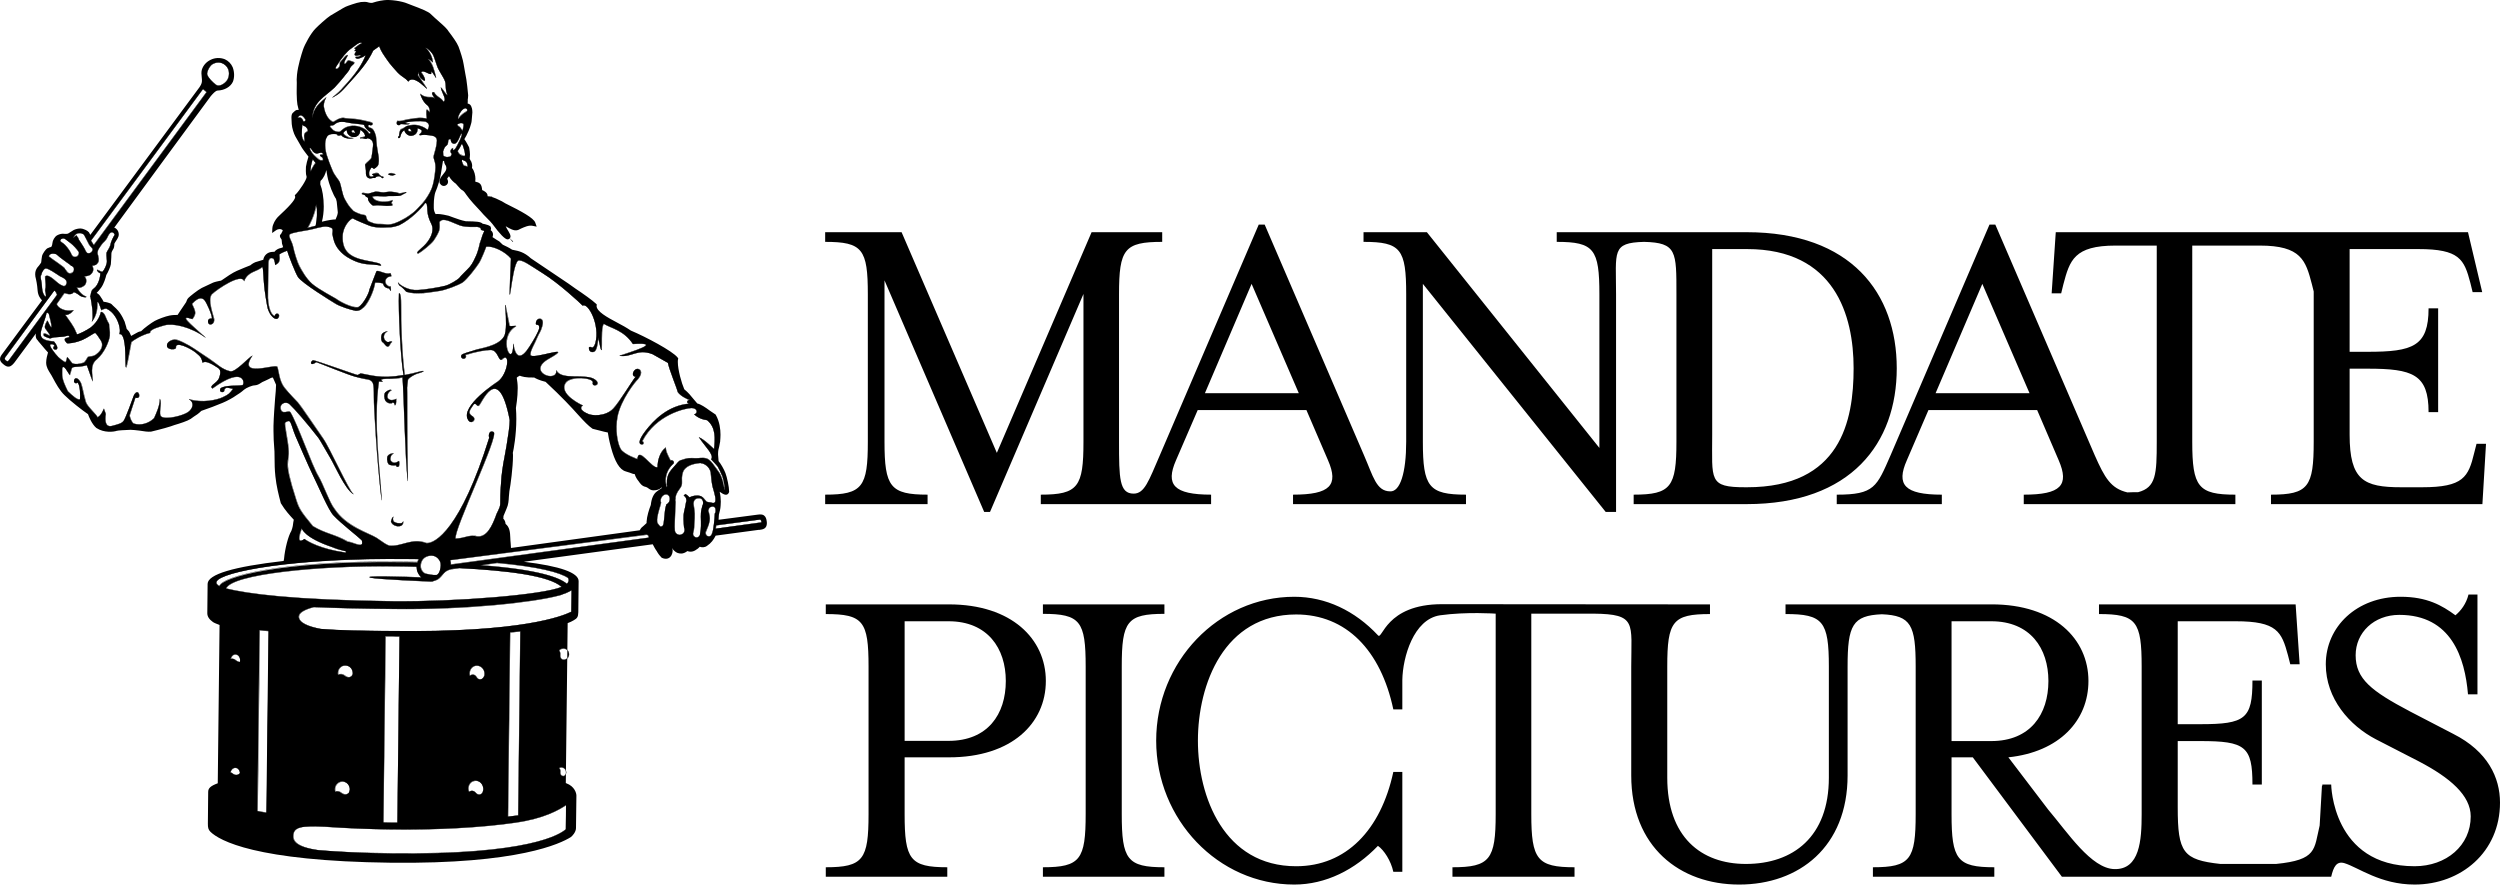
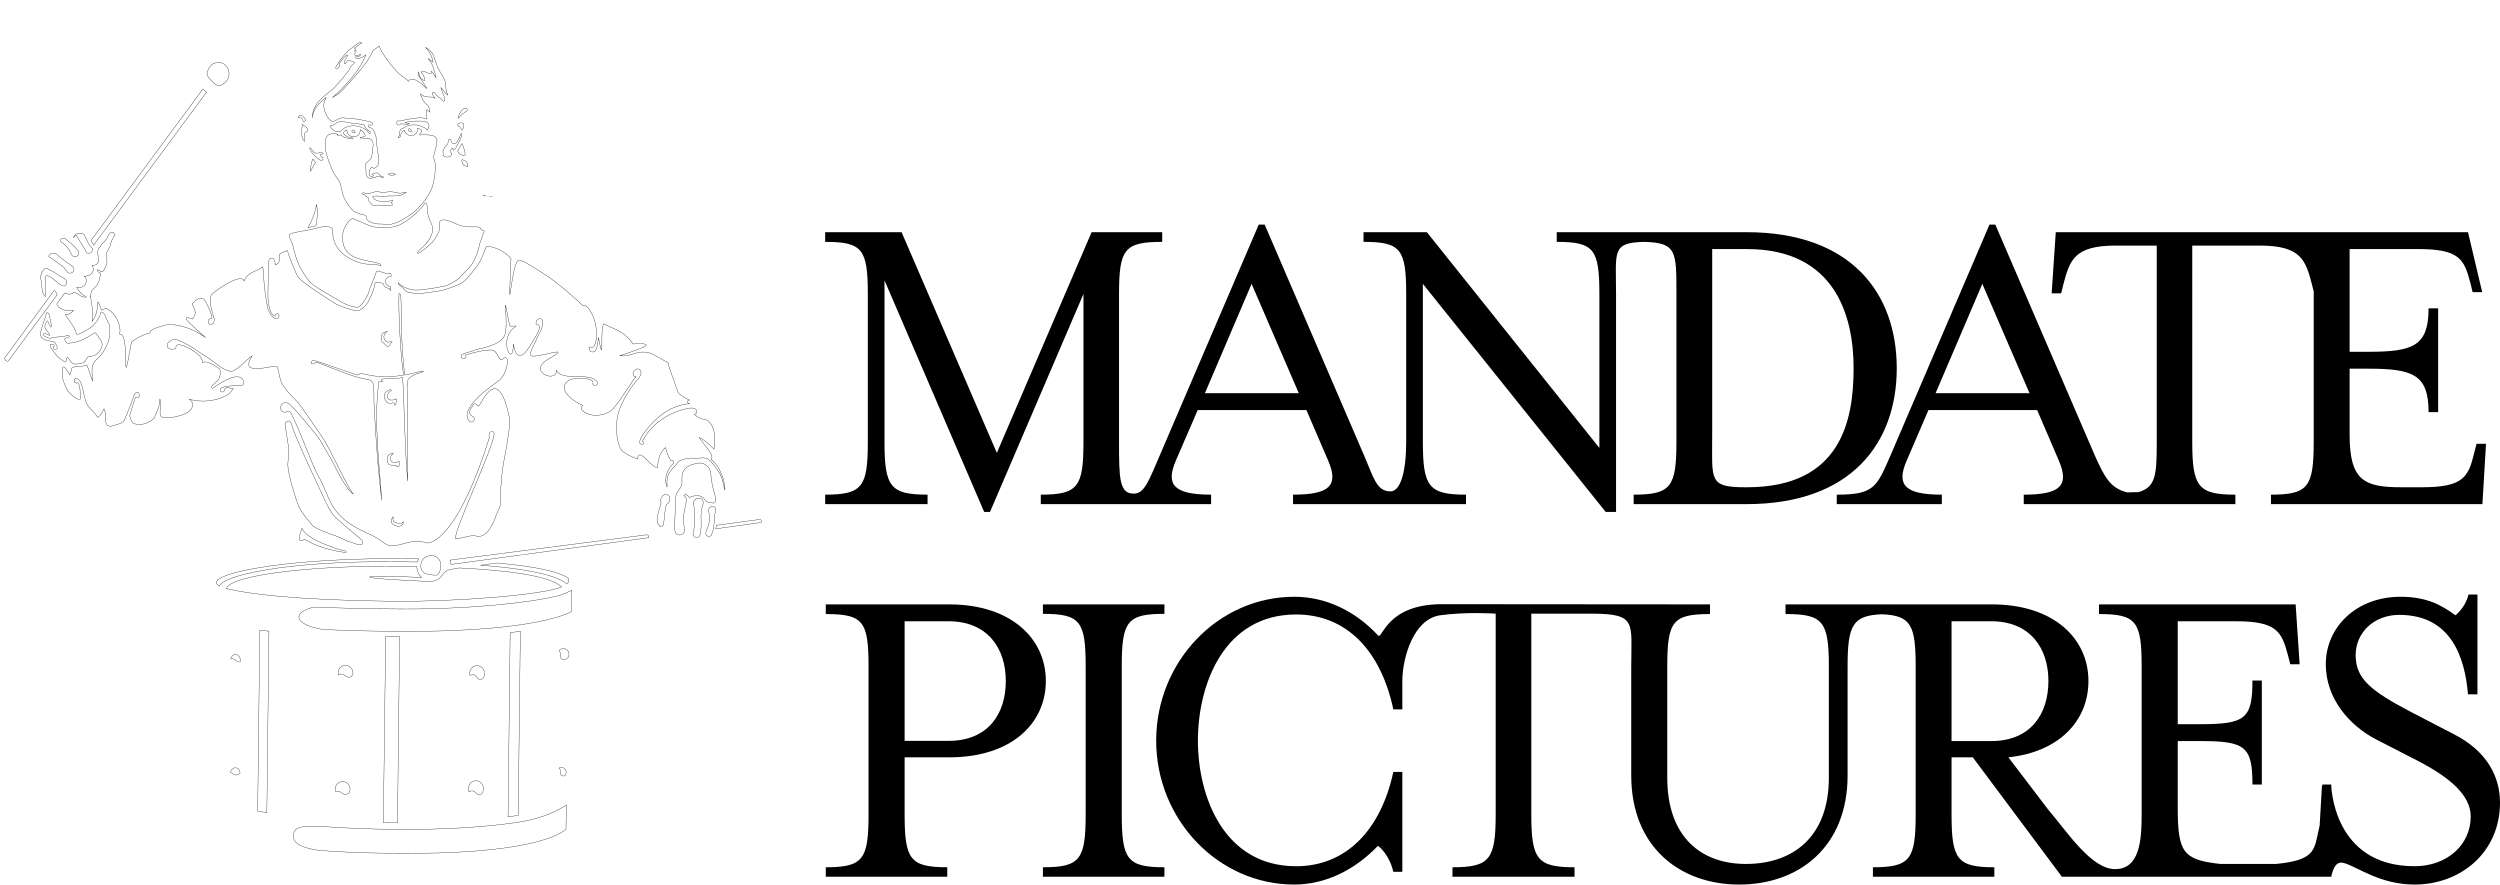
<svg xmlns="http://www.w3.org/2000/svg" version="1.1" id="Layer_1" x="0px" y="0px" width="1000px" height="353.819px" viewBox="0 0 1000 353.819" enable-background="new 0 0 1000 353.819" xml:space="preserve">
  <g>
-     <path fill-rule="evenodd" clip-rule="evenodd" d="M262.897,196.465c-1.461,0.987-2.305,2.882-2.573,5.516   c-0.72,1.813-1.584,4.612-1.688,6.671c0,0,0,0.328,0,0.576c-0.453,0.493-2.017,1.811-2.017,1.811   c-0.165,0.248-0.514,0.578-0.721,1.071c-1.214,0.246-49.611,6.752-51.505,7.081c-0.042-1.152-0.227-3.046-0.227-3.046l-0.04-0.906   c-0.083-2.388-0.248-4.363-1.895-5.682c-0.082-0.74-0.247-1.399-0.926-2.141c0.083-0.33,0.083-0.658,0.083-0.906c0,0,0,0,0-0.082   c0.165-0.329,1.091-2.718,1.234-2.965c0,0,0,0-0.04,0.083l0.082-0.164c0,0,0,0-0.042,0.081c0.741-1.563,0.845-3.211,0.926-4.775   l0.207-2.223c0.453-2.224,1.44-9.634,1.44-14.081c0-0.411,0-0.823-0.062-1.235c0.31-1.317,1.4-6.999,1.4-13.586   c0-1.4-0.042-2.881-0.165-4.364c0.082-0.575,0.72-4.199,0.72-7.987c0-1.482-0.185-2.882-0.392-4.117   c0.083-0.165,0.433-0.411,1.194-0.822c0.844,0.329,2.265,0.822,5.806,0.74c0.514,0.33,1.894,1.07,4.548,1.729   c6.464,6.012,10.375,10.211,13.155,13.34c2.326,2.554,3.89,4.199,5.538,5.354l0.123,0.081l2.943,0.741   c1.194,0.33,2.203,0.576,3.129,0.741c0.124,0.906,0.453,2.965,1.256,5.928c1.524,5.683,3.458,8.976,5.908,9.635   c0.638,0.165,1.214,0.412,1.812,0.577c0.596,0.246,1.173,0.492,1.771,0.492c0.328,1.236,1.173,2.389,1.399,2.636l0.247,0.329   c0.453,0.659,1.256,1.894,2.698,2.142c0.163,0,0.596,0.247,0.884,0.411c0.638,0.494,1.338,0.988,2.224,0.988   c1.441,0,2.367-0.329,3.334-1.152c0.042,0.082,0.042,0.082,0.123,0.164C263.948,195.724,262.897,196.465,262.897,196.465    M134.239,87.774c-1.051,0-2.78,0.246-5.476,0.905c0.495-1.894,0.741-4.035,0.741-6.094c0-3.539-0.576-6.834-1.379-8.811   c0-0.163,0-0.328,0-0.493c0-0.412,0.042-0.659,0.082-0.906c1.339-1.235,1.977-2.881,2.327-4.363c0.165,1.234,0.411,2.47,0.411,2.47   c0.638,3.458,2.45,7.658,3.458,9.058c0.042,0.164,0.29,1.152,0.29,1.152l0.35,3.459c0,0,0.082,0.658,0.082,0.823   C135.082,85.715,134.732,86.703,134.239,87.774z M306.704,208.652c-0.125-1.153-0.413-1.894-1.009-2.388   c-0.761-0.659-1.812-0.495-2.573-0.412c0,0-12.022,1.564-15.687,2.059c0.042-0.987,0.082-1.894,0.124-2.059   c0.042-0.33,0.473-1.647,0.596-2.635c0.042-0.412,0.165-1.4,0.165-2.553c0-1.153-0.123-2.552-0.453-3.953   c0.372,0.247,0.886,0.576,1.297,0.824c0,0,0.042,0,0.083,0h-0.083c0.207,0.082,0.886,0.493,1.564,0.328   c0.413-0.164,0.721-0.492,0.886-0.987l0.042-0.082v-0.165c0-1.812-0.844-5.764-1.482-7.411c-0.576-1.482-1.771-3.622-2.738-4.775   c0-0.411-0.206-2.553-0.206-2.553c0-0.082,0-0.247,0-0.411c0-1.152,0.206-2.059,0.453-2.882l0.392-2.059v-0.248   c0.042-0.576,0.124-1.399,0.124-2.387c0-2.142-0.33-5.188-1.853-7.905l-0.083-0.164l-2.325-1.565   c-1.771-1.317-3.583-2.553-5.023-2.882c-0.288-0.33-1.544-1.813-1.544-1.813c-1.111-1.398-1.997-2.47-3.664-3.868   c-1.071-2.471-2.573-7.74-2.573-10.87c0-0.411,0-0.822,0.083-1.07l0.082-0.411l-0.309-0.412   c-2.059-2.553-12.558-8.152-18.63-10.704c-1.687-1.152-3.623-2.224-5.517-3.211c-4.055-2.143-8.214-4.447-8.214-6.671l0.041-0.081   l0.042-0.495l-0.35-0.33c-1.381-1.317-4.962-3.869-8.173-6.011l-2.78-1.976l-15.048-10.128c-2.736-2.553-5.104-2.965-6.752-3.294   c0,0-0.596-0.165-0.761-0.165c-1.214-0.823-2.82-1.564-3.541-1.894l-0.165-0.082l-0.289-0.247l-1.111-1.07   c0,0-1.812-1.071-2.738-1.729c0.083-0.329,0.206-0.659,0.206-0.988c0-0.658-0.248-1.317-0.967-1.812   c0.082-0.164,0.185-0.329,0.185-0.659c0-0.081-0.062-0.246-0.103-0.411l-0.082-0.33l-0.207-0.163   c-0.412-0.33-1.049-0.578-2.059-0.824c0,0-0.68-0.165-0.885-0.165c-0.926-0.906-2.821-0.906-6.114-0.988c0,0-0.473,0-0.596,0   c-1.771-0.329-3.541-0.987-4.92-1.481l-2.039-0.741c-3.108-0.741-4.22-0.741-5.188-0.658c-0.37-0.659-0.72-1.482-0.72-2.389   c0-0.083,0-0.165,0-0.165v-1.316c0-1.071,0.062-1.895,0.227-3.047c0.082-0.494,0.205-1.4,0.535-2.142   c0.761-1.646,1.812-5.27,2.079-6.999l0.453-2.881c0,0,0.207-1.236,0.391-2.389c0.165,0.083,0.33,0.083,0.453,0.165   c0,0.576,0.247,1.235,0.638,1.729c0.123,0.247,0.247,0.576,0.247,0.988c0,0.494-0.124,0.989-0.535,1.565l-0.946,1.234   c-0.701,0.905-1.256,1.646-1.256,2.635c0,0.165,0.041,0.329,0.041,0.494l0.042,0.165l0.165,0.165   c0.515,0.906,1.441,1.152,2.244,0.741c0.598-0.33,0.926-0.824,0.926-1.482c0-0.165-0.041-0.412-0.082-0.576l-0.207-0.495   l-0.04-0.164c0,0,0.04-0.247,0.7-0.988c0.72,1.399,1.955,2.47,2.8,3.046c-0.104-0.081,0.781,0.906,0.781,0.906   c0.639,0.741,1.277,1.482,1.997,1.813c0.372,0.246,1.091,1.152,1.421,1.729c1.276,1.894,4.056,4.858,5.703,6.588l1.091,1.235   l1.441,1.48c0.844,0.824,1.688,1.73,2.14,2.307c2.965,4.034,4.982,6.093,6.033,6.176c0.288,0,0.596-0.083,0.843-0.33   c0.248-0.246,0.371-0.576,0.371-0.823c0-0.658-0.412-1.399-0.845-2.141c-0.37-0.576-0.823-1.317-1.091-1.976   c2.079,1.234,3.253,1.729,4.056,1.646h0.042c0.04,0,0.082,0,0.082,0h-0.042c0.556,0,1.216-0.246,2.059-0.741   c1.317-0.576,3.048-1.399,4.55-1.069l1.647,0.328l-0.576-1.646c-0.68-1.812-5.27-4.365-11.94-7.658l-1.379-0.824   c-1.524-0.739-3.169-1.646-5.064-1.976c-0.267,0-0.473,0-0.678-0.083c0,0.083,0,0.083,0,0.083s0,0,0-0.083h-0.042   c0,0,0.042,0,0.042-0.081c0-0.082,0-0.082,0-0.165c0-1.317-2.019-2.141-2.059-2.141c-0.104,0-0.145-0.165-0.187-0.741   c-0.123-0.741-0.329-2.224-2.222-2.553c0,0-0.29-0.082-0.474-0.165l0,0c0-0.082,0-0.247,0.042-0.412   c0-0.164,0.042-0.411,0.042-0.657c0-1.236-0.413-3.295-1.379-4.365c0.041-0.329,0.082-0.576,0.082-0.823   c0-0.494-0.082-0.987-0.37-1.729v-0.083h-0.103c-0.165-0.412-0.371-0.741-0.536-1.07c0-0.412,0.125-0.905,0.125-1.646   s-0.125-1.647-0.288-2.635l-0.042-0.083v-0.164c-0.145-0.248-1.029-2.059-1.915-3.294c0.083-0.165,0.186-0.33,0.186-0.33   l0.617-1.069l0.31-0.659c0.412-0.823,0.803-1.647,1.132-2.635l0.247-0.823c0.165-0.576,0.391-1.152,0.431-1.894l0.207-2.389   c0.042-0.33,0.082-0.659,0.082-0.906c0-0.658-0.082-1.235-0.205-1.729l-0.083-0.165c-0.124-0.495-0.39-1.401-1.605-1.647   c0-0.412,0.042-0.741,0.042-0.741v-0.906l0.083-0.493c0.041-0.248,0.082-0.66,0.082-1.153c0-0.33-0.042-0.741-0.124-1.236   l-0.247-2.388l-0.351-2.716l-0.453-2.47l-0.638-3.624c-0.205-1.646-1.337-5.187-2.059-7.081c-0.638-1.565-2.409-4.035-4.054-6.176   l-0.33-0.495c-0.679-0.906-2.696-2.716-5.064-4.775l-1.853-1.729c-0.803-0.741-3.664-1.977-7.247-3.294l-1.914-0.741   c-2.059-0.906-6.772-1.647-9.305-1.317c-2.161,0.247-4.344,0.906-4.775,1.071c-0.535,0-0.7,0-1.174-0.083l-0.926-0.247   c-0.844-0.165-1.729,0-2.45,0l-0.329,0.082c-1.051,0.083-5.064,1.482-5.744,1.813c-0.803,0.329-5.105,3.046-6.073,3.541   c-1.256,0.741-5.228,4.364-5.969,5.188c-1.832,1.811-4.302,6.339-4.981,8.398c-0.597,1.812-2.017,6.259-2.409,10.046   c-0.083,0.741-0.124,1.317-0.124,1.894c0,0.493,0,0.906,0.041,1.317l-0.041,3.046c0,0.411,0,0.823,0,1.317   c0,1.729,0.165,3.706,0.289,4.364c0,0,0.267,1.152,0.515,2.142c-0.33,0-0.68,0-0.68,0c-0.495,0.082-1.009,0.493-1.729,1.234   c-0.413,0.413-0.494,1.152-0.494,1.894c0,0.495,0.042,1.071,0.082,1.73l0.042,0.822c0.123,1.564,0.803,3.788,1.462,4.94   l2.613,4.529c0.227,0.412,0.989,1.399,2.039,2.799c0,0,0.33,0.413,0.576,0.741c-0.453,1.318-0.926,3.295-1.009,4.036   c0,0.576-0.04,1.152-0.04,1.729c0,0.906,0.082,1.647,0.308,2.306v0.083c0,1.069-2.717,5.27-4.344,6.917l-0.391,0.328l0.125,0.494   c0.041,0.082,0.041,0.165,0.041,0.247c0,0.741-1.091,2.553-5.723,6.835l-1.276,1.234c-0.803,0.824-2.059,2.8-2.14,4.447   l-0.083,1.894l1.523-1.071c1.133-0.741,1.976-0.493,2.264-0.328c0.248,0.082,0.392,0.246,0.475,0.411   c-0.227,0.412-0.68,1.317-0.68,1.317l0.412-0.494l-0.844,0.988c-0.042,0.164-0.042,0.248-0.042,0.329   c0,0.494,0.268,0.906,0.474,1.152l0.205,0.33l0.083,0.741l0.082,0.906l0.227,0.658c0,0,0.123,0.411,0.206,0.74   c-0.123,0-0.206,0.083-0.206,0.083s-0.432,0.165-0.638,0.247h-0.082c-0.515,0.082-1.812,0.494-2.492,1.482   c-0.247,0-1.172,0.082-1.172,0.082c-1.771,0.164-3.088,1.481-3.336,3.129c-0.762,0.247-2.409,0.741-2.409,0.741   c-0.843,0.165-1.935,0.741-2.778,1.482c-0.557,0.247-3.829,1.482-5.395,2.224c-1.564,0.658-4.261,2.47-5.99,3.704   c0,0-0.247,0.083-0.371,0.248c-0.144,0-0.309,0-0.309,0c-0.679,0.165-2.017,0.411-2.82,0.741c-0.083,0-4.55,2.141-4.55,2.141   c-1.605,0.822-4.858,3.458-5.312,3.952c-0.432,0.411-0.761,1.152-0.926,1.729c-0.124,0.165-2.285,3.376-2.285,3.376   s-0.762,1.236-1.131,1.729c-0.721,0-2.018,0-3.212,0.248c-1.688,0.329-4.507,1.398-5.908,2.14   c-1.337,0.741-4.282,2.883-5.475,4.117c-0.371,0.083-0.927,0.165-1.605,0.577l-0.453,0.247c0,0-1.091,0.576-1.935,1.07   c-0.31-0.742-0.556-1.317-0.803-1.729l-0.638-0.741c0,0-0.288-0.246-0.33-0.33c-0.103-0.575-0.31-1.234-0.598-2.14l-0.205-0.741   c-0.35-0.906-1.236-2.554-1.936-3.541c-0.721-1.071-2.367-2.635-2.716-2.881l-0.165-0.166c-0.206-0.246-0.495-0.576-1.091-0.822   c0.04,0.081,0.04,0.081,0.082,0.081l-0.247-0.081c0.082,0,0.082,0,0.165,0c-0.475-0.165-1.524-0.494-2.533-0.578   c-0.288-0.576-0.72-1.398-1.131-1.894c-0.31-0.576-0.928-1.317-1.647-1.646c0.412-0.413,1.133-1.154,1.771-2.059   c1.133-1.565,1.853-4.035,2.099-5.106c0.639-0.987,1.647-3.211,1.812-4.28l0.185-2.8l0.042-1.482   c0.042-0.577,0.207-0.906,0.535-1.482c0.515-0.659,0.64-1.4,0.64-2.47c0.082-0.248,0.596-0.988,1.172-1.895   c0.392-0.659,0.598-1.235,0.598-1.812c0-0.823-0.33-1.564-0.804-2.059c-0.289-0.33-0.638-0.576-1.008-0.658   c2.182-3.048,38.619-52.617,38.619-52.617c0.803-0.905,1.852-2.141,2.696-2.222c2.778-0.083,5.229-1.482,6.154-3.541   c0.289-0.741,0.474-1.647,0.474-2.718c0-0.987-0.185-2.058-0.555-3.046c-0.638-1.482-1.73-2.553-3.129-3.211   c-1.853-0.741-3.994-0.66-5.765,0.247c-1.687,0.824-2.923,2.224-3.458,3.953c-0.247,0.906-0.165,1.977-0.042,2.964l0.083,0.988   c0.04,0.989-0.042,1.647-0.928,2.964c0.042-0.082-37.691,50.971-43.722,59.122c-0.206-0.33-0.515-0.988-0.515-0.988l-0.083-0.083   c-0.618-0.741-1.811-1.152-2.655-1.399c-0.968-0.247-2.389,0.082-3.314,0.494l-2.367,1.481c-0.248,0.083-0.886,0.165-1.482,0.083   c-0.803-0.164-1.894,0.082-2.821,0.576c-1.049,0.577-1.852,2.06-1.934,3.212c-0.042,0.741-0.351,1.317-0.475,1.482l-0.493,0.081   l-1.152,0.495c-0.578,0.411-1.812,2.059-2.019,3.046l-0.205,1.317c-0.041,0.412-0.083,1.071-0.165,1.317l-0.761,1.071l-0.763,0.906   c-0.432,0.657-0.845,1.398-0.845,2.635c0,0.576,0.083,1.234,0.33,2.059c0,0,0.475,1.976,0.638,4.445   c0.165,2.059,1.051,3.211,1.771,3.952c-0.968,1.235-15.563,20.998-15.563,20.998l-0.247,0.329C0.556,142.037,0,142.778,0,143.601   c0,0.576,0.33,1.317,1.297,2.059c0.844,0.741,1.564,1.071,2.285,0.989c1.009-0.165,1.647-0.989,2.203-1.647   c0.041-0.083,5.083-6.917,8.584-11.61c-0.042,0.165-0.083,0.411-0.083,0.658c0,0.905,0.206,1.729,0.926,2.142l-0.205-0.083   c0.165,0.083,2.737,3.376,4.179,4.858c0,0.083,0,0.083,0,0.083c-0.268,0.906-0.721,2.552-0.721,3.952c0,0,0,0.082,0,0.165   c0.042,1.729,0.926,3.046,1.688,4.28l0.412,0.66l0.679,1.235c1.05,1.976,2.655,4.939,4.59,6.752   c2.285,2.305,7.39,6.258,9.366,7.575c0.33,0.987,1.565,4.034,3.336,5.517c3.108,2.059,6.957,1.564,8.131,1.152   c0.555-0.165,2.985-0.328,5.517-0.412c0.844,0,2.327,0.165,3.664,0.33c1.791,0.33,3.417,0.494,4.488,0.412h0.041l2.656-0.658   c1.852-0.495,4.157-1.071,5.27-1.482l1.42-0.495c2.244-0.658,5.31-1.647,6.546-2.47l1.255-0.906   c0.926-0.576,1.853-1.152,3.005-2.305c2.059-0.66,6.814-2.471,8.502-3.211c1.812-0.742,4.344-2.142,5.312-2.884   c0.967-0.576,2.202-1.399,3.293-2.387c0.886-0.741,3.171-1.73,4.302-1.73c1.009-0.081,1.689-0.493,2.327-0.904   c0.453-0.33,0.926-0.576,1.585-0.824l1.564-0.741c0.721-0.411,1.194-0.658,1.729-0.658c0.206,0.493,0.556,1.234,0.556,1.234   s0.535,1.318,0.721,1.647c0,0,0,0,0,0.083c0,1.317-0.186,3.293-0.391,5.517c-0.207,3.046-0.536,6.834-0.638,10.869   c0,0.741,0,1.317,0,1.976c0,2.307,0.102,4.693,0.39,8.234c0,0.083,0.042,2.718,0.042,2.718c0,2.059,0.042,4.61,0.33,7.245   c0.392,3.871,1.359,7.658,2.121,10.54l0.042,0.165l0.04,0.083c1.73,2.881,3.583,4.858,5.105,6.504l0.042,0.083   c-0.082,0.247-0.123,0.658-0.185,0.987c-0.082,0.823-0.207,1.978-0.783,3.458c-1.234,1.977-2.573,7.165-2.923,11.199   c0,0-0.082,0.495-0.165,0.822c-20.111,2.307-30.301,5.354-30.404,9.141c0,0-0.124,11.692-0.124,11.775   c0,1.318,0.762,2.471,2.286,3.541c0.638,0.411,1.563,0.741,2.615,1.152c0,1.234-0.68,62.003-0.721,63.322   c-2.903,1.069-3.829,1.976-3.829,3.458c0,0-0.123,12.598-0.123,12.679c0,1.565,0.123,2.388,1.049,3.294   c3.583,3.458,17.87,11.692,72.173,12.352c51.217,0.576,67.913-7.738,71.885-10.21c0.576-0.33,2.14-2.059,2.14-3.624l0.165-13.009   c0-0.988-0.7-3.706-4.034-4.939c-0.042,0-0.083-0.083-0.207-0.083c0.042-1.319,0.742-62.746,0.742-63.98   c0.926-0.329,1.77-0.74,2.45-1.152c1.276-0.741,1.771-1.235,1.812-3.211l0.124-12.435c0-3.376-7.412-6.012-21.924-7.74   c9.161-1.234,50.351-6.834,51.567-6.999c0.555,1.153,1.049,1.894,1.399,2.471l0.165,0.165l0.207,0.411   c0.308,0.494,0.678,1.153,1.646,2.142l0.124,0.164l0.165,0.082c1.647,0.742,3.048,0.33,3.809-1.07   c0.289-0.576,0.453-1.152,0.453-1.729c0-0.33-0.042-0.823-0.165-1.236c0.123,0.33,0.246,0.576,0.431,0.824   c1.297,1.399,2.347,1.482,3.233,1.482c0.679,0,1.523-0.329,2.408-0.989c1.256,0.495,2.573,0.249,3.787-0.741l0.165-0.082   c0.268-0.164,0.597-0.494,0.988-0.905c0.783,0.33,1.977,0.33,2.862-0.329c1.729-1.153,2.656-2.471,3.499-4.116   c0.844-0.083,17.148-2.307,17.148-2.307h0.391c1.296-0.165,2.943-0.411,2.943-2.717   C306.744,208.98,306.704,208.817,306.704,208.652z M195.028,78.468v-0.081C195.028,78.468,195.028,78.468,195.028,78.468z    M289.164,197.536L289.164,197.536L289.164,197.536z M203.879,95.348c0,0.083-0.042,0-0.042,0.083   c-0.041,0-0.082,0.082-0.082,0.082L203.879,95.348 M126.231,90.327c0.617-2.718,0.7-6.094,0.247-8.563   c0,0.081-0.042,0.081-0.042,0.165c-0.597,4.033-2.697,8.15-3.458,9.222C123.534,91.068,124.79,90.739,126.231,90.327z    M133.929,315.615c0,0.409,0.042,0.739,0.145,1.069c0.741-0.33,1.625-0.164,2.47,0.492c0.988,0.826,2.285,0.826,2.965-0.08   c0.205-0.329,0.328-0.825,0.37-1.318c0.042-1.646-1.256-3.128-2.903-3.211C135.33,312.567,133.971,313.965,133.929,315.615z    M102.948,324.425c1.133,0.246,2.367,0.493,3.583,0.656l0.843-72.706c-1.256-0.083-2.49-0.165-3.581-0.329L102.948,324.425z    M137.943,270.325c1.051,0.906,2.533,0.824,3.068-0.492c0.062-0.165,0.062-0.248,0.062-0.495c0.042-1.729-1.236-3.129-2.923-3.129   c-1.647-0.082-2.984,1.235-3.026,3.046c0,0.248,0.042,0.494,0.082,0.741C136.009,269.502,137.017,269.584,137.943,270.325z    M144.695,216.145c-1.441-1.482-8.234-6.67-11.301-9.963c-2.079-2.143-6.032-11.61-8.049-15.646   c-2.038-4.199-6.073-13.586-7.184-16.139c-0.968-2.306-1.544-4.775-2.142-5.682c-0.555-0.822-2.017,0.33-2.017,0.33   c-0.392,0.658,1.049,6.752,1.337,10.375c0.598,6.67-2.532,3.211,3.171,20.75c1.049,3.212,1.647,4.364,6.567,10.292   c5.187,3.13,8.77,3.211,13.998,6.259C141.237,216.803,145.828,219.849,144.695,216.145z M156.163,331.753   c-9.079-0.083-17.89-0.496-26.103-1.072c-9.326-0.41-12.743,0-12.784,3.707c-0.041,1.399,0.226,4.363,10.211,5.68   c8.008,0.659,17.538,1.153,28.922,1.319c55.271,0.659,67.665-7.658,69.908-9.634c0-0.166,0-0.33,0-0.33s0.083-5.683,0.083-9.387   c-2.965,1.976-8.771,5.353-20.153,6.999C192.701,331.011,174.874,332,156.163,331.753z M224.629,234.754   c-5.023-4.529-21.635-6.506-40.986-7.493l-2.903,0.329c-1.812,0.412-2.45,0.905-3.252,1.729c-0.68,0.657-1.564,1.975-2.532,2.47   c-0.495,0.246-1.009,0.494-1.482,0.576c-0.288,0.247-0.741,0.247-1.132,0.247c-0.68,0-21.368-0.905-24.022-1.482   c-3.809-0.988,12.988-0.411,20.193-0.163c-0.638-0.578-1.153-1.318-1.482-2.06c-0.328-0.741-0.412-1.565-0.412-2.224   c-3.087-0.083-6.154-0.165-9.242-0.165c-29.89-0.411-64.886,3.13-66.984,8.894c8.377,2.059,26.307,4.611,66.861,5.104   C181.955,240.765,217.444,237.965,224.629,234.754z M94.261,261.762c-0.926-0.083-1.771,0.741-2.017,1.811   c0.638-0.246,1.441,0,2.1,0.577c0.515,0.411,1.111,0.659,1.605,0.659c0.082-0.248,0.082-0.411,0.082-0.576   C96.114,262.916,95.312,261.844,94.261,261.762z M132.921,218.862c-11.467-3.869-12.228-7.493-12.228-7.493   c-1.091,2.47-2.018,6.587,1.029,4.2c1.379,1.069,6.36,4.033,16.221,5.435c0.721,0.082,0.598-0.494,0.042-0.578   C135.205,219.768,133.929,219.273,132.921,218.862z M170.243,229.485c1.131,0.246,2.861,0.657,4.302,0.492   c1.296-0.081,2.099-3.704,1.584-5.104c-0.535-1.317-1.894-3.046-4.548-2.552c-2.615,0.493-3.334,2.552-3.376,4.034   C168.163,227.837,169.233,229.237,170.243,229.485z M94.22,307.133c-0.966-0.083-1.811,0.74-2.058,1.81   c0.247,0.083,0.535,0.166,0.803,0.413c1.007,0.905,2.346,0.822,3.025-0.164C95.908,308.12,95.188,307.133,94.22,307.133z    M227.203,231.13c-3.171-2.141-11.652-4.446-28.387-6.011l-6.649,0.988c23.611,1.729,31.783,5.022,34.562,7.41   C227.656,232.696,227.614,231.708,227.203,231.13z M158.94,329.036l0.845-74.438c-0.886,0-1.771,0-2.697-0.081   c-0.967,0-1.935,0-2.923,0l-0.824,74.437c0.927,0.083,1.894,0.083,2.861,0.083C157.129,329.036,158.015,329.036,158.94,329.036z    M283.133,200.829c2.202,0.165,1.771,0.66,2.778,0.165c0.268-0.247,0.35-1.071,0.186-2.224c-0.186-1.152-0.679-2.716-1.071-4.117   c-0.371-1.647-0.536-3.457-0.618-4.775c-0.042-1.235-0.433-2.388-1.564-3.459c-0.721-0.576-1.482-1.069-2.533-1.152v-0.082   c-0.082,0-0.205,0-0.288,0c-0.205,0-0.432,0.082-0.597,0.082c-2.14,0.248-5.516,0.987-6.36,3.787   c-0.926,3.295,0.453,4.282-1.153,6.341c-1.339,1.729-1.854,3.13-1.709,4.117c-0.062,0.165-0.103,0.33-0.103,0.411   c0,0.248,0,0.495,0.103,0.742c-0.103,1.729-0.145,4.035-0.226,5.518c-0.042,1.811-0.247,4.28-0.082,5.763l0,0   c0,1.152,0.885,1.977,1.976,1.977c1.111,0,1.997-0.905,1.956-1.977c0-0.411-0.082-0.658-0.227-0.988   c-0.165-1.894-0.37-4.611,0-6.175c0.268-1.153,0.638-2.717,0.803-3.953c0.083-0.082,0.145-0.329,0.145-0.494   c0.041-0.247,0-0.493-0.103-0.74c0-0.083,0-0.083,0-0.083l0,0v-0.081c-0.042-0.165-0.123-0.248-0.165-0.413   c-0.205-0.329-0.453-0.577-0.803-0.823c0.309-0.246,0.515-0.411,0.638-0.576c0.556,0.246,1.091,0.658,1.688,1.317   c0.843-0.495,2.697-0.987,4.261-0.576S282.124,200.829,283.133,200.829z M279.819,199.265c-1.236-0.083-2.12,0.411-2.368,1.563   c-0.124,0.412-0.082,0.741-0.041,1.071c0.124,1.069,0.577,2.635,0.412,5.435c-0.247,3.457-0.123,4.117-0.495,5.435   c-0.04,0.165-0.04,0.247-0.082,0.328c0,0.083-0.062,0.248-0.062,0.33c-0.083,0.741,0.515,1.482,1.317,1.565   c0.803,0.082,1.482-0.578,1.522-1.4c0,0,0-0.082,0-0.165c0.413-1.729,0.371-4.117,0.288-6.752   c-0.082-2.141,0.433-3.623,0.639-4.446c0.082-0.083,0.164-0.329,0.205-0.412C281.444,200.665,280.992,199.347,279.819,199.265z    M285.377,202.641c-0.886-0.165-1.812,0.328-1.977,1.234c-0.185,0.411-0.102,0.741,0.083,1.07c0.165,0.823,0.576,1.813,0.33,3.458   c-0.371,2.059-1.132,3.048-1.297,3.87c-0.185,0.165-0.268,0.495-0.308,0.823c-0.042,0.741,0.473,1.4,1.234,1.482   c0.618,0.083,1.174-0.411,1.339-1.069c0.082-0.165,0.124-0.33,0.205-0.576c0.35-0.824,0.844-5.354,0.926-7.493   c0.186-0.248,0.31-0.495,0.31-0.741C286.303,203.71,286.221,202.887,285.377,202.641z M304.48,208.322   c-0.145-0.329-0.391-0.494-0.391-0.494l-17.663,2.307l-0.165,1.317l18.219-2.472C304.48,208.98,304.645,208.733,304.48,208.322z    M187.39,316.108c0.042,0.246,0.124,0.493,0.268,0.659c0.781-0.659,1.852-0.577,2.613,0.329c0.783,0.987,2.059,0.987,2.698,0   c0-0.166,0.082-0.249,0.123-0.329c0-0.083,0.041-0.083,0.082-0.166c0.165-0.577,0.206-1.153,0.042-1.729   c-0.35-1.729-1.936-2.882-3.583-2.552C188.028,312.65,187.02,314.378,187.39,316.108z M166.867,149.447   c-0.762,0.248-2.986,1.317-3.706,2.389c-0.083,0.905-0.35,3.046-0.35,3.211c0.124,1.978-0.123,15.563,0.308,37.384   c-1.111-10.129-1.482-32.195-2.12-41.501c-3.5,0.824-6.32,0.413-7.76,0.659c-2.265,0.33,1.688,1.399-1.688,0.988   c-2.389,16.633,0.556,36.477,1.071,47.594c-2.08-18.197-2.923-37.219-3.006-39.194c-0.288-6.177,0.68-8.811-2.943-9.306   c-1.729-0.246-3.932-0.822-4.631-0.987c-2.573-0.658-14.678-5.6-15.563-5.847c-2.285,1.813-2.655,0-1.276-0.741   c0.885,0,17.497,6.012,17.848,5.93l1.214-0.66c3.623,0.577,7.925,2.306,17.127,0.66c-1.194-6.67-2.079-26.103-1.812-32.691   c0,0,0.844-0.739,0.803,4.694c-0.102,6.259,0.371,19.928,1.462,27.997c1.975-0.33,4.22-0.824,6.752-1.565   C169.933,148.294,169.645,148.708,166.867,149.447z M161.164,209.393c-0.288,0.906-1.214,1.234-2.388,1.069   c-1.522-0.328-2.079-1.069-2.367-1.811c0.082-0.576,0.412-1.565,0.926-1.977c-0.247,0.494-0.247,1.729,0.289,2.058   c1.235,0.742,1.812,0.495,2.408,0.577c0.556,0.083,0.968-0.165,1.214-0.741C161.246,208.817,161.246,209.145,161.164,209.393z    M155.4,185.596c-0.72-1.071-0.68-2.801-0.247-3.295c0.37-0.493,1.42-1.069,2.182-0.822c-0.515,0.246-0.926,0.576-1.049,1.235   c-0.391,1.234-0.042,1.976,1.132,2.387c0.678,0.165,1.522-0.247,2.017-0.658c0.35,0,0.392,1.399,0.04,2.141   c-0.452,0.248-1.007,0.248-1.049-0.493C157.582,186.253,155.811,186.171,155.4,185.596z M154.206,160.317   c-0.658-1.07-0.576-2.801-0.164-3.293c0.432-0.412,1.811-1.401,2.532-0.988c-0.495,0.246-1.297,1.069-1.462,1.564   c-0.391,1.317-0.185,1.975,1.01,2.388c0.618,0.247,1.852-0.083,2.347-0.413c-0.124,0.248,0.227,2.059-0.495,2.554   c-0.165-0.987-0.761-1.399-1.357-0.823C155.771,161.469,154.638,160.976,154.206,160.317z M152.95,133.391   c0.433-0.411,1.256-0.823,1.977-0.823c-0.535,0.247-1.009,0.658-1.214,1.234c-0.515,1.236,0.042,2.554,1.214,2.965   c0.596,0.246,1.317-0.494,1.894-0.083c-0.165,0.248-0.495,0.413-0.618,0.659c-1.358,2.965-2.202-0.082-3.376-0.659   C152.23,135.615,152.435,133.885,152.95,133.391z M266.273,179.09c0.083,1.4,0.371,2.224,1.894,5.106   c0.803-0.413,2.162,0.739,0.803,1.646c-1.605,1.565-2.778,3.706-2.778,6.588c0.205,1.894,0.555,2.471,0.555,2.471   c0.248-0.577,0-1.153,0-1.153c-0.102-2.717,0.413-3.294,0.66-4.118c0.268-0.739,1.77-2.551,2.531-3.376   c0.803-0.739,1.401-1.894,2.368-2.14c0.967-0.247,2.141-0.741,3.252-0.823c1.379-0.083,2.388,0.082,3.624,0   c1.214-0.083,3.066-0.33,4.261,0.576c1.133,0.741,2.059,2.224,3.314,3.952c1.359,1.729,2.12,3.128,3.088,8.151   c0.37,0.084-0.392-4.117-0.885-5.435c-0.514-1.317-1.4-3.046-1.854-3.869c-0.473-0.659-2.162-2.307-2.655-2.964   c1.379-1.647-2.368-4.94-4.9-8.812c2.079,0.823,6.073,4.775,6.073,4.775c0.391-4.199,0.803-8.646-2.82-11.609   c-3.376-0.329-5.105-2.306-5.105-2.306c1.564-0.412,1.359-2.553-1.133-2.553c-2.49,0.082-14.245,2.636-19.7,13.257   c0.926,0.576,0.474,1.4-0.165,1.317c-1.174-0.082-1.605-1.317,1.524-5.435c3.108-4.034,8.893-10.21,17.62-10.869   c-1.646-0.247-0.967-1.481,0.042-1.481c-0.968-0.329-3.582-1.482-4.755-3.13c-0.227-1.151-3.5-9.057-3.972-11.691l-6.114-3.459   c-6.156-2.388-8.255,1.317-13.196,0.659c3.829-1.4,18.259-5.6,5.311-4.776c-3.746-5.599-8.688-6.258-11.63-8.069   c-1.894,1.482,0.37,18.856-2.244,5.518c-0.453,5.435-1.421,5.763-2.307,5.763c-1.008,0.083-1.564-0.904-1.399-1.895   c1.049-0.575,1.482,1.318,2.532-1.563c2.017-7.493-2.985-16.469-5.063-15.067c-0.886-0.988-9.532-8.977-15.934-12.929   c-5.105-3.211-8.171-5.681-9.901-5.104c-2.862,1.976-4.138,30.137-2.82-0.824c-2.45-2.882-7.122-5.105-9.921-4.775   c0,0-1.894,5.023-2.945,6.587c-1.049,1.647-4.63,6.423-6.525,7.74c-1.872,1.152-6.627,2.964-9.16,3.376   c-2.099,0.33-6.608,0.987-8.172,0.906c-1.235,0-3.171,0.081-5.188-0.576c-1.605-1.895-2.82-2.554-2.82-2.554l-0.515-1.152   c0.638,1.07,4.344,3.376,7.966,3.046c2.778-0.082,9.119-1.152,11.013-1.729c1.854-0.411,5.105-2.552,5.518-3.047   c0.638-0.905,2.82-2.881,4.219-4.446c1.38-1.646,2.059-3.541,2.533-4.445c0.453-0.989,1.049-2.636,1.544-5.023   c0.267-0.988,0.761-2.059,0.884-2.718c0.145-0.658,0.638-1.564,0.803-1.976c0.268-0.659-1.421-0.33-1.297-0.988   c0.083-0.576-0.762-0.824-1.564-0.905c-0.72,0-4.384,0.246-6.833-0.577c-2.43-0.905-5.723-2.799-7.37-2.059   c-0.473,0.247-0.803,0.658-0.803,0.658c-0.042,0.989,0.165,1.73-0.042,2.965c-0.165,1.235-1.482,3.211-2.285,4.447   c-0.968,1.398-4.837,4.528-6.278,5.27c-0.803-0.495,0.267-1.071,2.367-3.047c2.367-2.223,3.295-4.693,3.418-6.011   c0.165-1.317,0-2.059-0.68-3.376c-0.679-1.317-1.214-3.211-1.297-4.611c-0.042-0.988-0.103-2.224-0.227-2.635   c-0.123-0.33-0.493-0.988-0.967-0.165c-1.05,1.481-5.352,6.094-10.067,8.48c-3.251,1.153-4.302,0.741-6.154,0.906   c-2.039,0-3.809,0.083-6.073-0.823c-1.482-0.576-4.777-1.894-6.361-2.799c-0.844,0-4.014,3.046-4.097,7.245   c-0.124,5.682,2.657,8.234,9.017,9.552c4.775,0.989,6.464,1.07,6.319,2.142c-1.688-0.412-3.994-0.495-5.765-0.66   c-1.771-0.164-3.664-0.74-5.063-1.398c-1.4-0.659-3.87-1.813-5.867-4.2c-2.017-2.306-2.429-4.857-2.697-6.423   c0.227-2.141,0.392-2.47-2.099-2.965c-1.689-0.328-5.353,0.989-7.37,1.318c-1.956,0.329-6.752,1.07-7.597,1.729   c-0.761,0.905,0.761,2.552,1.297,4.94c0.515,2.47,1.647,6.176,2.49,7.822c0.886,1.564,2.615,4.857,5.146,7.081   s8.894,5.518,9.613,6.011c0.721,0.659,6.484,4.035,8.976,3.294c2.244-1.563,4.344-6.094,4.302-6.917   c0.679-1.977,2.656-6.833,2.861-7.409c0.803-0.66,3.849,1.563,5.538,0.739c0.453,0.906,0.37,1.236,0.37,1.236   c-2.82,0.246-2.861,2.799-1.564,3.705c0.556,0.411,0.803,0.493,1.317,0.411c0.371,3.376-0.515,0.658-0.638,0.742   c-0.453,0-0.721-0.084-1.049-0.247c-0.515-0.165-1.132-0.66-1.359-1.73c-1.132-0.328-2.224-0.411-3.191-0.328   c-0.556,3.623-2.738,7.986-4.426,9.715c-1.112,0.824-1.194,1.482-3.253,1.566c-2.017-0.33-6.587-1.813-8.254-2.966   c-1.647-0.987-13.258-8.069-14.883-10.539c-1.029-1.565-3.891-8.894-4.344-10.54c0,0-2.162,0.741-3.129,1.482   c0.247,2.388,0.165,3.377-1.688,4.199c0,0-0.042-1.729-0.68-2.553c-1.379-0.741-1.977,0.412-2.017,1.646   c-0.042,0.988-0.248,12.269-0.207,14.164c0.123,1.811,0.494,6.34,2.738,7.245c0.165-0.905,0.926-1.234,1.441-0.823   c0.535,0.329,0.288,1.482-0.35,1.812c-0.617,0.329-1.462-0.082-2.142-0.905c-0.72-0.659-1.44-2.142-1.729-3.213   c-0.247-0.822-1.317-6.915-1.564-10.539c-0.246-3.623-0.246-4.94-0.556-6.093c-2.306,2.141-5.682,1.647-7.329,5.681   c-1.133-3.211-10.54,3.047-12.907,5.271c-1.935,2.059,0.638,8.564,0.843,9.963c0.391,2.47-2.696,3.047-2.347,0.576   c0.165-0.493,0.536-0.822,1.544-0.822c0.145-1.317-2.14-6.341-2.943-7.247c-0.679-0.822-2.058-1.811-5.063,1.4   c1.48,3.212,1.811,3.788,0.164,6.093c-5.64-1.894-1.296,1.565,5.229,7.412c-5.806-4.365-13.011-5.847-16.304-4.942   c-1.647,0.495-6.114,1.566-5.868,3.049c-2.943,0.657-6.772,2.963-7.492,3.704c-4.468,24.62-0.125-3.623-4.735-3.293   c0.597-1.729-0.371-4.94-1.688-6.917c-1.049-1.647-1.976-2.389-3.541-3.212c-0.803,0-1.419,0.33-2.017,0.577   c0,0-1.811-5.93-1.606-1.729c-0.123,2.799-0.967,4.939-2.182,6.422c0.535-1.235,0.247-2.554,0.288-3.541   c0.083-1.564-0.885-6.669-0.885-6.669c-0.042,0-0.083,0.082-0.125,0.082c0.598-0.741,0.083-2.141,1.482-3.13   c2.1-1.482,2.696-5.27,2.656-6.093c-0.763-0.329-1.071-0.659-1.359-1.235c0.165-0.493,1.399,0.741,2.244,0.576   c0.699-0.741,1.771-2.799,1.729-4.281c-0.082-1.481-0.35-3.047,0-3.623c0.33-0.658,1.133-1.729,1.339-2.553   c0.247-1.646,1.276-3.54,1.811-4.364c-0.843-1.646-2.017-1.153-2.943,0.988c-0.679,1.564-1.812,2.06-2.285,2.882   c-0.679,1.152-2.305,2.635-1.461,4.528c0.452,1.978,0.247,2.554-0.474,3.295c-0.68,0.823-1.894,0.658-1.894,0.658   c0.638,1.317,0.721,2.553-0.885,3.787c-1.194,0.576-2.327,0.495-2.327,0.495c1.276,1.152,0.886,2.717,0.31,3.457   c-0.433,0.494-1.957,1.565-3.294,0.906c0.207,0.576,1.729,3.211,3.788,3.788c0.33,0.577-1.812,0.164-2.45-0.329   c-1.337-1.152-2.49-1.482-2.49-1.482c-0.659,0.988-1.854,0.906-2.593,0.658c-0.721-0.165-1.154-0.328-1.154-0.328l-3.108,4.445   c0.576,1.812,3.664,3.211,6.649,2.47c-0.618,1.154-2.305,2.143-3.231,1.813c1.421,2.14,3.438,4.528,4.282,6.917c0,0,0,0,0.062,0   c0.082,0.33,0.247,0.658,0.37,0.905c0.762,0,4.138-1.729,5.6-2.799c2.965-2.471,3.768-5.188,3.85-5.682   c0.083-0.824,0.967-0.33,1.502,0.493c0.515,0.824,0.948,2.47,1.874,3.871c0,1.646,0.453,2.635,0.288,4.693   c-0.206,2.059-2.059,6.752-5.146,9.387c-3.17,2.387-1.522,6.752-1.729,8.728c-0.165-0.246-1.729-5.021-2.285-6.341   c-0.781,0.248-2.1,0.578-4.322,0.66c-2.245,0.164-1.482,0.411-2.533,3.294c-0.638-0.741-2.573-4.941-3.047-2.472   c0.042,2.8-0.453,3.541,2.285,8.976c1.894,1.812,3.952,3.706,4.878,3.211c0.145-1.317,0.083-5.6-0.926-6.669   c-0.617,0.165-0.761,0.576-1.46-0.248c-0.145-1.894,1.46-2.305,2.778,0.495c0.761,2.389,0.803,3.787,1.894,7.493   c0.638,1.976,4.55,5.188,4.715,6.176c1.522-0.988,1.729-1.813,2.573-3.459l0.72,2.059c-0.412,2.799-0.165,5.518,2.614,4.776   c2.778-0.741,3.911-0.988,4.672-2.224c0.762-1.152,3.459-8.564,3.851-9.717c0.37-1.069,1.337-1.894,1.852-1.317   c0.494,0.576,0.844,2.554-1.132,1.978c-0.35,0.987-2.161,6.504-2.286,6.916c-0.163,0.658,0.886,3.211,1.647,3.458   c2.78,0.906,6.073-0.082,8.131-2.141c0.722-1.646,2.286-4.858,2.327-7.657c1.008,1.646-0.886,6.176,0.658,7.081   c2.039,1.234,8.646-0.494,10.643-1.895c1.936-1.399,2.615-3.869,0.33-5.105c5.188,1.565,11.137,0.33,13.524-0.822   c2.45-1.152,2.8-1.647,4.139-3.376c-1.854-0.247-2.945-1.071-3.583,0.494c0.473,1.069-2.45,1.317-1.441-0.741   c2.079-1.4,6.669-0.824,8.769-1.235c1.009-0.33,1.009-8.151-12.042,1.317c-1.605-1.152,2.017-2.059,2.697-4.282   c0.247-0.822,1.132-2.965-0.515-3.952c-2.45-1.647-5.023-3.047-6.114-2.059c-0.535-2.059-0.638-2.306-2.82-4.117   c-1.935-1.564-8.256-4.775-7.843-1.811c-0.165,0.823-3.418,0.823-3.583-0.741c-0.205-1.647,1.936-2.471,3.026-2.554   c1.359-0.082,5.497,2.06,7.678,3.541c2.204,1.564,3.417,2.224,6.114,4.117c3.129,2.059,5.188,4.282,8.481,5.023   c2.141,0.493,7.493-5.683,8.811-6.176c-6.237,9.139,9.532,2.965,10.025,4.445c0.598,1.73,0.721,5.518,2.78,8.234   c2.121,2.635,4.467,4.858,5.393,5.93c1.441,1.729,6.793,9.716,10.086,14.41c2.492,3.293,10.335,20.914,12.146,22.313   c-3.334-2.059-7.39-11.446-9.016-14.162c-1.605-2.717-4.262-7.494-4.9-8.316c-4.632-6.012-9.572-11.693-11.549-13.505   c-1.688-1.481-3.973-0.083-3.665,1.647c0.536,2.964,3.233,0.493,3.953,1.564c2.698,4.363,8.605,21.325,11.137,25.525   c1.977,3.212,4.467,10.622,6.444,13.093c4.734,7.245,13.792,9.716,16.859,11.609c3.006,2.059,3.686,2.635,5.064,3.13   c4.857,0.576,9.016-3.293,14.965-0.988c3.5,0.165,13.627-5.599,25.053-42.159c-0.474-1.234,0.205-3.212,1.771-2.306   c2.347,1.071-16.16,39.36-15.233,42.653c4.096-0.247,4.569-1.317,7.76-1.071c4.817,1.482,7.124-4.857,8.276-7.739   c0.453-1.729,1.852-3.376,1.852-5.105c0-2.223,0-4.364,0.33-8.481c0.04-2.799,0.926-7.904,0.926-7.904s2.532-12.763,2.532-17.127   c-4.672-24.208-11.507-5.929-12.434-5.764c-0.926,0.246-0.926-1.236-1.936-0.577c-1.071,1.729-3.004,3.293-0.556,4.775   c2.019,1.318-0.596,3.541-1.729,1.482c-3.458-5.517,11.898-15.314,11.898-15.314c4.159-3.13,5.188-12.6,1.462-8.729   c-1.297,0.33-1.462-3.951-4.343-3.951c-1.936,0-5.971,0.658-10.108,1.977c0.638,0.904-0.205,1.729-1.008,1.48   c-0.844-0.328-1.009-1.399,0.04-1.811c1.73-0.741,3.624-1.152,4.755-1.565c1.771-0.658,9.285-1.399,11.632-5.352   c2.408-3.87-1.462-23.714,2.202-4.447c0.206,0.577,3.376-0.328,2.408,0.33c-7.596,4.612-0.803,17.703-0.884,6.917   c0.926,6.011,3.273,6.341,6.525,1.152c1.688-2.635,3.458-5.681,3.869-7.328c0.185-2.141-1.337-0.906-1.337-1.812   c-0.083-0.823,0.515-2.059,1.564-1.976c1.091,0.081,1.502,0.987,0.926,3.046c-0.596,2.141-1.317,2.8-1.853,4.117   c-1.071,2.717-2.964,5.6-2.8,7.164c-0.082,2.553,18.692-4.859,7.432,1.563c-9.449,5.271,3.334,10.047,2.943,4.776   c2.08,4.199,12.063,0.906,15.563,3.706c2.696,2.141-1.522,3.128-1.008,1.152c0.555-1.977-8.852-2.883-10.829,0   c-3.17,4.61,6.773,9.14,6.773,9.14c-2.1,1.564,1.729,3.129,1.729,3.129c1.812,1.152,7.513,1.317,10.581-1.894   c2.532-2.717,7.637-11.363,8.892-12.763c-1.894-0.082-1.049-2.554,0.268-3.047c1.338-0.411,3.026,1.153,0.618,4.034   c-1.132,0.989-6.814,8.234-8.173,14.986c-1.009,5.27,0,10.788,1.317,13.01c1.297,2.142,6.69,4.036,6.69,4.036   c0.35-5.435,5.785,3.952,8.048,3.211C262.938,184.197,264.05,180.656,266.273,179.09z M190.643,270.902   c0.721,1.235,2.408,1.235,3.129-0.658c0.082-0.411,0.082-0.906,0-1.4c-0.392-1.812-1.997-2.882-3.644-2.552   c-1.586,0.328-2.615,2.059-2.265,3.787c0.083,0.082,0.125,0.165,0.125,0.246C188.914,269.584,189.963,269.749,190.643,270.902z    M208.141,252.539c-1.277,0.165-2.697,0.248-4.139,0.413l-0.843,73.695c1.441-0.163,2.778-0.33,4.137-0.493L208.141,252.539z    M258.595,213.838L180.02,224.05c0,0,0.206,0.492,0.248,0.822c0.082,0.495,0.041,0.988,0.041,0.988l79.173-10.786   c0,0,0.082-0.33-0.083-0.742C259.233,213.921,258.595,213.838,258.595,213.838z M224.629,237.882   c-0.35,0.083-0.638,0.165-0.844,0.248c-0.082,0-0.227,0.081-0.308,0.081c-10.396,2.719-37.22,5.682-66.265,5.354   c-11.426-0.083-22.17-0.33-31.744-0.741c-3.458,0.906-5.949,2.141-5.989,3.788c0,2.469,3.787,4.033,8.811,4.939   c8.048,0.659,17.58,0.741,28.839,0.824c51.814,0.658,67.747-5.929,71.37-7.658c0-0.083,0.083-4.693,0.123-8.646   c-0.328,0.247-0.719,0.411-1.172,0.658C226.893,237.059,225.925,237.389,224.629,237.882z M224.155,306.967   c-0.205,0.083-0.37,0.166-0.596,0.246c0.433,0.33,0.638,0.906,0.556,1.565c-0.165,1.069,0.555,1.896,1.605,1.646   c0.596-0.492,0.843-1.232,0.68-1.975C226.173,307.379,225.164,306.803,224.155,306.967z M224.876,259.456   c-0.556,0.083-0.968,0.33-1.256,0.741c0.371,0.495,0.535,1.071,0.453,1.729c-0.124,0.989,0.33,1.812,1.172,1.977   c0.187,0,0.392,0,0.598,0c1.214-0.33,1.975-1.482,1.688-2.719C227.284,259.95,226.05,259.127,224.876,259.456z M267.036,197.864   c-0.886-0.411-1.977,0.165-2.533,1.236c-0.37,0.658-0.37,1.399-0.123,1.976c-0.247,1.4-1.276,3.789-1.564,6.587   c-0.165,1.647,0.391,1.895,1.276,2.965c0.967,0,1.337-0.165,1.544-2.8c0.226-2.635,0.308-4.364,0.926-6.093   c0.433-0.165,0.845-0.576,1.112-1.07C268.167,199.511,267.879,198.276,267.036,197.864z M164.087,51.626   c-0.268-0.165-0.556-0.165-0.761,0.081c-0.165,0.165-0.123,0.495,0.082,0.658c0.165,0.165,0.411,0.248,0.638,0.083   c0.083,0.165,0.248,0.165,0.453,0.165c0.165-0.248,0.042-0.411-0.165-0.494C164.375,51.873,164.252,51.708,164.087,51.626z    M141.525,52.12c-0.246-0.165-0.556-0.165-0.761,0.083c-0.165,0.246-0.125,0.493,0.082,0.741c0.124,0.163,0.391,0.246,0.638,0.082   c0.083,0.164,0.207,0.246,0.473,0.164c0.165-0.246,0.042-0.494-0.185-0.576C141.814,52.449,141.69,52.285,141.525,52.12z    M147.229,52.944c0.288,0.576,0.781,0.658,0.926,0.328c0.165-0.411-0.35-0.823-0.515-0.658c-0.598-0.659-1.523-1.317-1.894-2.223   c0-0.165-0.042-0.247-0.083-0.33l0,0c-0.227-0.33-2.573-0.493-4.179-0.658c-1.564-0.083-3.664-0.741-4.796-0.659   c-1.193,0.083-1.873,0.248-2.613,0.824c-0.721,0.493-0.557,0.493-0.989,0.576c-0.74,0.082-0.885-0.083-1.173,0.493   c1.009,1.07,1.214,1.647,2.45,1.977c1.255,0.165,1.214,0.576,2.738-0.824c1.646-1.48,4.302-1.563,5.743-1.317   C144.304,50.72,146.63,51.79,147.229,52.944z M156.739,76.74c0.967,0.083,1.956,0.248,2.532,0.494   c0.165,0.082,0.308,0.082,0.515,0.165c0.967-0.083,1.894-0.411,2.305-0.494c0.185-0.082,0.556,0.083,0.35,0.246   c-0.638,0.165-1.605,0.824-2.161,1.071c-0.494,0.165-2.183,0.246-3.067,0.165c-2.78-0.082-2.327,0.246-3.829,0.164   c-1.564,0-3.17-0.329-4.447,0.082c0.803,2.635,6.299,2.389,8.029,1.482c0.04,0.411-0.227,0.741-0.598,1.07   c0.372,0.165,0.638,0.495,0.598,0.988c-0.598,0.165-2.573,0.248-3.768,0.083c-1.462-0.165-2.697-0.165-4.076,0   c-0.928-0.659-2.203-2.059-1.894-3.13c-0.598-0.246-1.154-0.576-1.194-0.987c-0.165-0.083-0.638-0.248-0.886-0.411   c-0.33,0.081-0.453,0-0.412-0.165c0.042-0.248,0.247-0.413,0.659-0.33c0.225,0,0.885,0.082,1.873,0.247   c0.886-0.165,2.182-0.658,2.821-0.823c0.617-0.083,2.49,0.33,3.334,0.33C154.351,76.905,155.771,76.575,156.739,76.74z    M156.779,69.33c0.556,0.082,2.327,0.658,0.639,0.741c-0.165,0.411-1.812-0.165-2.059-0.165   C155.4,69.247,156.203,69.247,156.779,69.33z M130.533,39.027c-0.638,0.906-1.029,1.977-1.071,3.376   c0.514,3.459,2.039,5.683,3.767,6.424c1.338-0.576,1.936-1.482,4.034-1.647c0.68,0.247,4.632,0.412,5.023,0.493   c2.1,0.248,4.632,0.906,5.681,1.154c1.317,0.328,1.194,0.741,0.844,1.152c-0.576,0.247-0.803,0.165-1.091,0   c-0.37,0.082-0.638,0.247-0.493,0.493c0.576,1.317,1.584-0.163,2.736,2.8c0.165,0.495,0.453,1.317,0.453,1.977   c0.042,0.577,0.165,2.059,0.289,3.129c0.103,0.741,0.556,3.376,0.679,4.035c0.124,0.741,0.31,3.211-0.33,3.952   c-0.473,0.494-0.843,0.906-1.358,1.152c-0.494,0.165-0.886-0.987-1.339-0.165c-0.596,0.906-0.926,1.566-0.72,2.636   c0.165,0.576,0.68,0.741,1.091,0.659c0.555,0,1.234-0.33,0.082-0.741c0.185-0.576,2.532-0.906,2.656-0.411   c0.041,0.328,0.597,0.658,1.069,1.069c1.133,0,0.926,0.659,0.495,0.741c-0.371,0-0.495-0.658-1.379-0.823   c-0.473,0-0.844,0.082-1.112,0.247c-0.329,0.164-0.288,0.494-0.803,0.494c-0.412-0.083-0.617,0-1.049,0.082   c-1.421,0.412-2.45-0.658-2.305-2.223c0.04-0.989-0.185-1.812-0.35-3.212c0.638-0.905,2.367-2.059,2.573-2.8   c0.288-1.646,0.515-3.788,0.597-4.529c0.33-2.47-1.133-2.963-2.202-3.293c-0.372,0.741-1.73,0-2.184,0.082   c-0.514,0.083-0.761,0.083-0.803,0c-0.082-0.165,0.413-0.328,0.64-0.328c0.617-0.165,1.337-0.083,1.379-0.659   c-0.207-1.399-1.688-2.306-1.977-2.389c0,0.33-0.082,0.989-0.123,1.235c-0.042,0.165-0.308,0.577-0.556,0.906   c-0.288,0.328-0.72,0.493-1.05,0.658c-0.329,0.165-1.563,0.083-1.812-0.082c-0.803-0.329-1.853-1.152-1.771-2.635   c-0.843,0.328-1.049,0.658-1.441,1.152c0.083,0.577,0.638,0.988,1.524,1.482c0.926,0.576,1.811,0.658,2.573,0.741   c-2.368,0.328-4.302-0.33-4.941-1.4c-0.452,0.165-1.173,0.494-1.646-0.082c0.185-0.083,0.185-0.083,0.309-0.164   c-0.432,0-1.153-0.247-2.45-0.082c-0.926,0.082-1.687,0.411-2.017,1.317c-0.967,1.48-0.721,5.021,0.124,7.41   c0.803,2.305,1.174,3.376,2.1,5.6c0.885,2.305,2.532,3.787,3.005,4.857c0.576,1.483,1.009,4.94,2.019,6.834   c1.049,1.895,1.729,3.047,3.292,4.529c0.083,0.083,0.165,0.165,0.247,0.246c1.297,0.741,2.862,1.4,3.789,1.482   c0.843,0.083,1.193,0.33,1.234,0.906c0.123,0.495,0.248,1.07,0.886,1.646c0.37,0.165,0.843,0.412,1.173,0.495   c1.812,0.741,2.532,0.658,3.417,0.658c0.638,0,1.894,0.083,2.367,0.165c2.389,0.329,4.92-0.988,6.361-1.729   c2.224-1.07,4.179-2.635,4.88-3.211c0.72-0.576,2.655-2.635,3.5-3.541c1.234-1.4,2.881-3.952,3.581-5.764   c0.638-1.647,1.152-3.706,1.524-7.41c0.391-3.706-1.009-4.365-0.638-5.847c0.35-1.565,1.111-3.212,1.234-5.929   c0.165-2.389-2.655-2.141-4.261-2.389c-1.812-0.246-2.573,0.494-2.779-0.082c0-0.164,0.495-0.576,0.679-0.741   c0.207-0.329,0.33-0.576,0.33-0.741c0-0.576-0.844-0.822-1.688-1.152c0.083,2.141-1.296,2.965-2.613,3.047   c-1.133,0.081-2.573-1.071-2.615-2.224c-0.557,0.246-1.256,0.741-1.729,2.718c-0.124,0.328-0.495,0.576-0.721,0.411   c-0.288-0.246-0.082-0.741,0.31-0.824c-0.083-0.493,0.165-2.059,0.658-2.635c0.35,0,1.874-0.987,2.285-1.317   c1.091-0.328,2.243-0.493,3.541-0.493c1.399,0.082,3.788,0.906,4.9,2.059c0.658-1.482,1.091-2.389-0.763-3.376   c-2.244-0.411-6.792-0.165-8.316,0.493c0.803,0.083,0.68,0.413,1.852,0.33c-0.328,0.576-3.025,0.083-3.581,0.164   c-0.371,0.577-0.803,0.495-1.174,0.33c-0.515-0.248-0.453-1.07-0.041-1.647c1.131,0.495,2.779-0.411,4.94-0.659   c2.778-0.411,4.425-0.739,6.814-0.163c-0.083-0.248-0.454-3.212,0-3.706c0.391,0.33,0.803,0.906,1.234,1.152   c0-0.494-0.163-2.223-1.152-2.881c-1.584-1.153-2.613-3.706-2.737-4.447c0.473,0.247,1.069,0.906,2.161,1.071   c1.215,0.493,3.068-0.248,3.706,0.823c0.247,0-2.408-2.717-0.412-2.635c1.214,2.141,2.655,1.977,3.788,3.788   c1.564-0.576-0.761-3.706-1.049-5.6c1.296,1.071,1.544,2.389,2.778,3.048c-1.276-2.307-0.35-4.365-1.359-6.259   c-0.247-0.658-2.057-3.376-2.655-4.775c-0.576-1.4-1.46-4.693-2.1-5.518c-0.596-0.823-1.771-2.222-2.82-2.47   c1.421,1.071,2.861,3.706,2.944,5.846c-0.598-0.576-1.174-1.153-1.977-1.399c1.894,1.729,2.655,4.94,3.294,7.658   c-0.598-0.824-1.997-3.294-1.916-2.388c0.433,2.47-3.108-1.399-4.076,0.165c1.091,0.987,2.861,4.94,0.165,2.553   c-1.936-1.647-0.473-4.447-1.482-1.482c8.811,12.926-0.803-1.812-3.829,2.635c-1.236-1.647-2.162-1.565-4.22-3.624   c-0.412-0.493-3.169-3.376-4.344-5.27c-1.256-1.811-2.285-3.211-3.025-5.27c-0.515,0.412-1.442,0.989-2.41,1.729   c-2.367,5.023-5.516,8.482-10.663,14.164c-3.541,3.952-4.302,3.706-5.701,4.693c1.934-1.564,3.705-3.211,4.219-3.952   c5.435-5.846,7.555-9.222,9.14-13.093c-0.412,0.33-0.783,0.494-1.009,0.659c-1.729,0.823-2.222,0.988-3.067,0.493   c0-1.069,1.049,0.248,2.141-1.234c-2.018,0.493-2.862,0.412-2.347-0.659c0.411-0.658,0.659-0.988,0.206-0.906   c-1.317,0.33,0.926-0.741-0.515-1.069c1.111-0.66,1.729-1.565,3.088-2.059c-0.763-0.989-3.253,1.482-4.55,2.305   c-1.358,0.906-3.768,3.706-5.455,6.587c-1.77,2.305,1.647,1.647,1.194-1.071c1.296-1.482,2.532-3.376,3.149-2.963   c-0.886,1.729-1.729,2.717-1.297,3.458c1.009-0.247,0.803-1.399,1.771-1.399c1.174,0.493,1.379,0.247,2.141,0.905   c-0.124,0.741-1.379,1.071-1.811,2.388c-0.33,0.988-1.771,2.388-2.532,3.458c-0.495,0.66-2.142,2.553-3.582,4.117   c-3.83,3.625-8.688,5.765-8.893,12.105C125.387,44.626,125.881,42.568,130.533,39.027z M183.561,47.261   c1.009-1.482,2.408-2.224,2.821-2.47c0.473-0.33,0.843-0.741,0.205-1.317c-0.618-0.577-1.894,0.411-2.778,1.977   C182.964,47.014,183.087,47.92,183.561,47.261z M183.726,50.72c0.679,0.411,1.132,1.811,1.317,1.399   c0.165-0.33,0.577-2.224,0.33-2.552c-0.33-0.413-1.44-0.495-2.491,0.246C182.881,49.814,183.046,50.391,183.726,50.72z    M160.381,224.873c2.265,0,4.467,0,6.567,0.083c0.124-0.413,0.33-0.824,0.597-1.235c-1.317-0.082-2.572-0.082-3.931-0.082   c-46.153-0.577-75.076,5.104-76.969,8.975c-0.185,0.412-0.268,1.152,1.174,1.894C88.662,230.967,112.109,224.296,160.381,224.873z    M185.826,60.518c-0.453-1.646-0.926-3.458-1.256-2.717c-0.288,0.74-0.803,1.565-1.524,2.635c0.268,0.659,0.556,1.4,1.647,1.729   C186.299,62.824,186.134,62.331,185.826,60.518z M126.396,62.907c1.091,0.823,1.379,1.564,2.861,1.152   c0-1.235-0.372-0.905-1.009-1.564c-0.68-0.741,0.165-0.493,0.844-0.741c0.68-0.082-0.475-0.658-0.475-0.658   c-0.884-0.165-1.975,1.152-3.416-0.495c-0.968-1.646-1.504-1.729-1.256-0.987C124.151,60.354,125.305,62.083,126.396,62.907z    M185.62,66.283c0.886,0.247,1.235,0.247,1.482,0.493c-0.124-0.905-0.165-1.894-1.009-2.305c-0.803-0.33-1.049-0.576-1.131-0.576   c-0.145,0.082-0.227,0.576-0.227,0.576C185.043,65.377,185.25,66.118,185.62,66.283z M120.92,49.731   c-0.186,3.541-0.638,5.353,0.884,6.917c0.165-1.234-0.35-1.976,0-2.963c0.33-0.989,1.379-0.824,1.339-1.565   c-0.083-0.741-0.968-1.482-0.968-1.482C120.92,50.226,120.92,49.731,120.92,49.731z M125.078,63.73   c-0.494,1.482-1.009,3.952-0.844,4.858c1.111-2.224,1.647-2.965,1.997-3.376C125.468,64.141,125.078,63.73,125.078,63.73z    M25.464,97.491c0.598,0.493,2.182,2.223,2.985,3.952c0.083,0.411,0.31,0.741,0.556,0.987c0.598,0.495,1.091,0.495,1.812,0.165   c0.515-0.246,1.049-1.317,0.638-1.894c-0.392-0.741-2.285-2.8-3.129-3.376c-0.843-0.576-1.729-1.317-2.449-1.813   c-0.618-0.328-1.297-0.082-1.73,0.495C23.9,96.502,24.292,96.667,25.464,97.491z M25.917,107.536   c0.391,0.659,0.598,0.576,0.803,1.152c0,0,0.042,0,0.083,0c0.104,0.165,0.227,0.33,0.35,0.413c0.72,0.493,1.688,0.328,2.182-0.413   c0.473-0.741,0.35-1.729-0.371-2.141c-0.164-0.082-0.329-0.164-0.515-0.246c-0.658-0.66-1.419-1.071-1.688-1.317   c-0.37-0.33-2.47-1.647-4.159-3.212c-1.688-0.741-2.963-0.083-3.088,0.823C20.359,103.418,26.186,107.124,25.917,107.536z    M22.418,116.922c-0.247-0.328-0.33-0.493-0.7-0.658l-19.66,26.679c-0.288,0.412-0.164,0.906,0.268,1.234   c0.412,0.329,0.783,0.576,1.174,0l19.351-26.266C22.686,117.664,22.603,117.333,22.418,116.922z M26.907,142.943   c0.247,0,1.811,2.306,2.017,2.389c1.256,0.576,3.066,0.246,4.426-0.165c0.926-0.33,1.564-2.142,1.852-2.307   c1.009-0.493,1.771,0,3.171-0.987c3.026-2.141,2.778-4.364,2.059-5.517c-0.763-1.236-1.854-2.883-2.368-3.211   c-0.761,0.246-2.984,1.894-5.002,2.799c-2.964,1.317-6.154,1.564-6.34,1.317c-0.247-0.494-1.173-0.988-0.658-1.895   c1.936-0.576,2.017-0.493,1.256-1.152c-2.944,0.989-4.9,0.247-7.205,1.152c-0.598-0.082-2.492-0.739-2.615-1.152   c-0.473-1.976,2.368,0.494,2.491-0.082c0.041-0.33-1.812-2.554-1.955-2.882c-0.29-1.235,0.597-2.223,0.926-3.048   c0.062,0,1.399,3.212,1.606,2.636c0.267-0.742-0.844-4.446-0.886-4.775c-0.04-0.576-0.535-1.236-1.091-0.823   c-0.33,2.141-2.14,6.339-2.264,7.74c-0.103,1.481-0.186,3.293,5.27,3.622c3.746,4.611-1.833,3.458,0.165,1.813   c-0.083-0.741-0.927-0.741-1.277-0.741c-0.843,0-0.493,0.987,0.68,2.552c0.638,0.906,1.359,1.812,2.244,2.718   c0.618,0.576,1.627,1.399,2.471,1.894C26.639,145.332,26.72,142.86,26.907,142.943z M17.745,118.24   c0.556,0.741,0.886,0.33,0.475-1.234c-0.392-1.317,0.165-1.812,0.04-2.554c0.125-0.494-0.267-3.046-0.164-3.87   c0.781-0.657,1.894,0,3.314,1.154c1.441,1.152,2.244,2.059,3.581,2.552c0.556,0.329,1.029,0.248,1.4-0.33   c0.247-0.411,0.37-0.822,0.288-1.234c0,0,0,0,0-0.083h-0.041c-0.247-1.152-1.977-1.811-2.492-2.059   c-1.934-1.234-4.672-3.211-5.763-3.211c-0.598-0.082-1.605,1.154-1.894,2.718c-0.165,0.082-0.268,0.247-0.227,0.741   c0.062,1.234,0.35,1.482,0.473,3.211C16.818,115.77,16.983,117.087,17.745,118.24z M178.702,58.13   c-0.967,0.741-0.967,1.071-1.461,2.47c0.082,1.071,0,1.236,0.082,1.73c0.453,0.247,1.051,0.576,1.729,0.493   c0.639-0.165,1.092,0,1.256-0.411c0.206-0.33,0.351-0.495,0.433-0.906c-0.967-0.658-0.515-1.894,0.453-2.224   c0.042,0.33-0.165,0.906,0.35,0.741c0.165-0.082,0.618-0.576,0.741-0.741c0.515-0.822,3.088-5.598,2.327-5.846   c-0.494-0.165-1.565,5.353-3.706,3.787c-0.392-0.246-0.68-0.987-0.556-1.482c-0.493-0.328-0.926,0-1.091,0.578   C179.135,56.896,179.3,57.637,178.702,58.13z M119.767,47.014c0.72-0.081,1.194,0.577,1.482,1.317   c0.328,0.823,1.049-0.329,1.049-0.329c-0.638-1.152-1.729-2.387-2.615-1.647C118.841,47.014,118.964,47.179,119.767,47.014z    M86.376,33.922c1.317,0.989,3.459-0.412,4.427-1.729c1.008-1.399,1.399-4.364-0.659-6.093c-1.873-1.647-3.973-1.154-5.187-0.413   c-1.152,0.66-2.45,3.294-2.039,4.282C83.475,31.287,84.957,32.853,86.376,33.922z M30.611,94.196   c0.165,0.33,0.453,0.659,0.679,0.989c0.124,0.576,0.495,1.152,0.783,1.481c0.555,0.824,1.771,2.718,2.243,3.87   c0.082,0.082,0.124,0.165,0.207,0.247c0,0,0.04,0.082,0.082,0.164c0.35,0.495,1.153,0.495,1.771,0.083   c0.638-0.494,0.885-1.235,0.557-1.729H36.89c-0.165-0.329-0.596-0.493-1.214-1.481c-0.679-1.235-1.277-2.553-1.915-3.624   c-0.04-0.082-0.082-0.164-0.124-0.246c-0.165-0.247-0.534-0.412-1.009-0.576V93.29c-0.843-0.163-2.367-0.246-3.293,1.73   C29.417,95.267,29.931,94.444,30.611,94.196z M82.631,36.886c-0.042-0.165-0.33-0.411-0.762-0.741   c-0.411-0.33-0.598-0.577-0.762-0.412L36.375,96.254l1.153,1.813L82.631,36.886" />
    <path d="M402.323,272.383c0-13.009-7.247-23.878-22.892-23.878h-17.58v47.84h17.58   C395.076,296.345,402.323,285.723,402.323,272.383 M418.338,272.383c0,16.962-13.689,30.55-38.701,30.55h-17.786v22.725   c0,18.117,2.141,21.246,17.065,21.246v3.787h-48.602v-3.787c14.965,0,17.106-3.129,17.106-21.246V266.62   c0-18.114-2.142-20.996-17.106-20.996v-3.871h49.281C404.649,241.752,418.338,255.586,418.338,272.383" />
    <path d="M417.164,350.691v-3.787c14.966,0,17.107-3.129,17.107-21.326V266.62c0-18.114-2.141-21.079-17.107-21.079v-3.788h48.603   v3.788c-14.924,0-17.065,2.965-17.065,21.079v58.958c0,18.197,2.142,21.326,17.065,21.326v3.787" />
    <path d="M780.621,296.427v-47.922h15.892c15.646,0,22.851,10.869,22.851,23.878c0,13.34-7.205,24.044-22.851,24.044H780.621    M981.288,293.545l-17.292-8.975c-15.459-8.151-21.738-13.01-21.738-22.479c0-9.058,7.328-16.14,17.456-16.14   c20.854,0,26.268,17.21,27.483,31.785h3.787V237.8h-3.582c-0.927,3.788-3.067,6.505-5.229,8.316   c-5.394-3.952-11.343-7.41-21.965-7.41c-17.457,0-29.891,11.938-29.891,27.009c0,13.832,9.572,24.536,19.988,29.972l17.292,8.892   c12.434,6.506,20.689,13.588,20.689,21.985c0,11.612-9.696,19.927-22.46,19.927c-32.978,0-33.348-32.688-33.348-32.688h-3.541   v0.659l-0.145-0.329l-0.926,16.056c-2.306,9.634-0.968,13.751-17.498,15.396h-22.17c-14.966-1.646-17.107-4.527-17.107-22.642   v-26.516h9.018c17.991,0,20.872,2.142,20.872,17.375h3.747v-41.583h-3.747c0,15.315-2.881,17.456-20.872,17.456h-9.018v-41.17   h23.18c16.571,0,18.383,4.198,20.915,13.586l0.927,3.624h3.746l-1.605-23.963h-78.657v3.871c14.925,0,17.065,2.882,17.065,20.996   v59.038c0,10.46-0.762,22.234-10.91,21.985c-9.285-0.246-18.589-14.49-26.474-23.795l-15.933-20.915   c20.358-2.142,32.03-14.657,32.03-30.55c0-16.797-13.668-30.631-38.7-30.631h-82.465v3.871c14.965,0,17.332,2.882,17.332,20.996   v44.465c0,23.634-14.285,34.5-33.183,34.5c-17.993,0-31.455-10.866-31.455-34.5V266.62c0-18.114,2.161-20.996,17.087-20.996v-3.871   h-6.959l-100.25-0.081c-22.645,0-23.84,14.656-25.609,12.434c-9.181-9.8-20.854-15.398-33.471-15.398   c-30.427,0-55.231,25.938-55.231,57.556c0,31.537,24.805,57.557,55.231,57.557c12.617,0,24.29-5.927,33.471-15.479   c2.408,1.648,5.229,6.012,6.155,10.376h3.603v-39.937h-3.603c-5.002,23.221-18.877,37.712-38.865,37.712   c-28.841,0-39.298-27.748-39.298-50.229c0-22.562,10.458-50.476,39.298-50.476c19.988,0,33.863,14.329,38.865,37.961h3.603v-11.775   c0.165-9.141,4.508-24.29,15.088-25.855c10.623-1.482,22.254-0.658,22.254-0.658v80.199c0,18.117-2.325,21.246-17.292,21.246v3.787   h48.828v-3.787c-14.925,0-17.291-3.129-17.291-21.246v-80.199h24.93c17.353,0.165,15.047,3.704,15.047,21.161v43.559   c0,28.573,19.433,43.641,43.169,43.641c23.94,0,43.372-15.067,43.372-43.641V266.62c0-16.551,1.997-20.42,13.711-20.915   c11.672,0.495,13.524,4.364,13.524,20.915v59.038c0,18.117-2.141,21.246-17.107,21.246v3.787h48.563v-3.787   c-14.884,0-17.107-3.129-17.107-21.246v-22.725h8.502l35.634,47.758H932.48c0.926-3.951,2.141-6.34,5.27-5.434   c5.641,1.729,14.369,8.562,28.078,8.562c18.507,0,34.172-12.928,34.172-32.771C1000,311.084,995.163,300.544,981.288,293.545" />
    <path d="M774.239,157.27l18.692-43.724l18.877,43.724H774.239 M990.613,177.526l-0.926,3.623   c-2.327,9.635-4.303,13.752-20.833,13.752h-8.399c-14.923,0-20.605-2.8-20.605-20.997v-26.433h7.205   c18.012,0,24.373,2.224,24.373,17.374h3.829v-41.501h-3.829c0,15.235-6.361,17.375-24.373,17.375h-7.205V99.63h27.48   c16.531,0,18.343,4.117,20.833,13.587l0.886,3.623h3.829l-5.681-23.962H822.307l-1.646,24.455h3.809l0.884-3.622   c2.532-9.552,4.303-15.48,20.854-15.48h16.49v78.473c0,13.009-0.289,18.279-7.453,20.173c-0.082,0-4.22,0-4.303,0.082   c-6.587-1.564-9.036-5.763-13.071-14.903l-39.751-92.223h-2.325l-39.545,92.223c-5.558,12.681-6.444,15.809-21.554,15.809v3.788   h42.036v-3.788c-14.925,0-18.342-3.951-13.998-13.75l8.646-20.092h43.477l8.625,20.092c4.304,9.963,0.906,13.75-13.978,13.75v3.788   h84.648v-3.788c-14.884,0-17.251-3.128-17.251-21.16V98.231h27.028c16.531,0,18.342,5.929,20.833,15.48l0.72,2.883v60.109   c0,18.032-2.16,21.16-17.085,21.16v3.788h84.564l1.44-24.126H990.613" />
    <path d="M698.835,194.901h-0.721c-14.759,0-13.236-2.8-13.236-20.997V99.63c0,0,11.796,0,13.957,0   c35.057,0,42.611,26.514,42.611,47.677C741.446,168.469,736.218,194.901,698.835,194.901 M481.967,157.27l18.672-43.724   l18.876,43.724H481.967z M698.65,92.878h-75.96v3.871c14.923,0,17.064,2.881,17.064,20.997v61.427l-69.003-86.295h-25.34v3.871   c14.924,0,17.065,2.881,17.065,20.997v58.957c0,12.434-2.43,20.091-6.444,19.843c-5.558-0.081-6.752-6.011-10.456-14.491   l-39.71-92.223h-2.368l-39.543,92.223c-4.467,10.293-6.114,15.397-10.499,15.397c-5.723,0-5.846-6.093-5.846-20.749v-58.957   c0-18.116,2.142-20.997,17.271-20.997v-3.871h-28.244l-37.898,88.271l-38.103-88.271h-30.569v3.871   c14.924,0,17.065,2.881,17.065,20.997v58.957c0,18.032-2.142,21.16-17.065,21.16v3.788h40.964v-3.788   c-14.923,0-17.23-3.128-17.23-21.16v-64.557l39.875,92.635h2.327l37.383-87.2v59.122c0,18.032-2.142,21.16-17.066,21.16v3.788   h68.117v-3.788c-14.903,0-18.321-3.951-14.039-13.75l8.688-20.092h43.477l8.646,20.092c4.342,9.963,0.885,13.75-13.999,13.75v3.788   h69.188v-3.788c-14.883,0-17.252-3.128-17.252-21.16v-63.157l73.141,91.235h4.137v-87.035c0-17.21-1.894-20.668,11.22-20.997   c13.072,0.329,12.928,3.787,12.928,20.997v58.957c0,18.032-2.182,21.16-17.107,21.16v3.788h45.187   c41.87,0,60.048-24.455,60.048-54.345C758.698,117.333,740.521,92.878,698.65,92.878" />
    <path fill="none" stroke="#000000" stroke-width="0.127" d="M126.375,90.327c0.598-2.718,0.763-6.094,0.226-8.646   c0,0,0,0.082,0,0.163c-0.596,4.035-2.738,8.152-3.458,9.224C123.698,90.985,124.914,90.655,126.375,90.327z M134.033,315.615   c0,0.409,0.123,0.656,0.206,0.986c0.761-0.33,1.626-0.081,2.429,0.575c1.009,0.743,2.305,0.743,3.026-0.08   c0.205-0.412,0.33-0.825,0.33-1.401c0.04-1.646-1.256-3.045-2.883-3.045C135.453,312.567,134.114,313.965,134.033,315.615z    M103.072,324.425c1.153,0.246,2.367,0.41,3.664,0.656l0.844-72.624c-1.317-0.082-2.532-0.247-3.664-0.411L103.072,324.425z    M138.046,270.244c1.091,0.987,2.532,0.823,3.068-0.495c0-0.081,0.082-0.246,0.082-0.494c0-1.646-1.297-3.046-2.964-3.128   c-1.605,0-2.985,1.317-2.985,3.046c0,0.33,0,0.495,0.083,0.823C136.091,269.419,137.141,269.502,138.046,270.244z M144.778,216.062   c-1.44-1.399-8.234-6.669-11.302-9.88c-2.059-2.143-5.969-11.61-8.008-15.729c-2.059-4.035-6.051-13.587-7.184-16.057   c-1.009-2.306-1.564-4.775-2.142-5.682c-0.555-0.905-2.057,0.33-2.057,0.33c-0.351,0.658,1.049,6.752,1.379,10.375   c0.596,6.67-2.512,3.211,3.108,20.667c1.133,3.295,1.688,4.447,6.629,10.375c5.208,3.13,8.749,3.211,14.039,6.176   C141.381,216.803,145.993,219.849,144.778,216.062z M156.244,331.753c-9.037-0.166-17.848-0.496-26.123-1.072   c-9.244-0.493-12.763-0.081-12.763,3.624c0,1.482,0.247,4.446,10.251,5.846c8.008,0.659,17.539,1.07,28.881,1.153   c55.252,0.742,67.686-7.575,69.909-9.634c0-0.166,0-0.33,0-0.33s0.082-5.6,0.123-9.304c-2.984,1.893-8.811,5.353-20.153,6.999   C192.763,331.011,174.957,332,156.244,331.753z M224.711,234.754c-5.001-4.529-21.614-6.588-40.985-7.576l-2.881,0.494   c-1.771,0.246-2.532,0.823-3.273,1.564c-0.68,0.823-1.606,2.142-2.533,2.553c-0.535,0.329-1.008,0.411-1.461,0.494   c-0.288,0.247-0.761,0.329-1.132,0.329c-0.679,0-21.367-0.905-24.064-1.564c-3.809-0.906,12.968-0.411,20.235-0.081   c-0.618-0.578-1.132-1.318-1.461-2.143c-0.288-0.741-0.433-1.482-0.433-2.141c-3.129-0.083-6.196-0.083-9.222-0.165   c-29.89-0.329-64.906,3.13-67.006,8.894c8.441,2.059,26.267,4.611,66.841,5.104C182.059,240.765,217.528,237.965,224.711,234.754z    M94.344,261.762c-0.968-0.083-1.812,0.741-2.059,1.811c0.638-0.164,1.482,0,2.14,0.577c0.473,0.494,1.049,0.659,1.606,0.659   c0-0.248,0.083-0.411,0.083-0.576C96.196,262.997,95.352,261.844,94.344,261.762z M133.023,218.862   c-11.466-3.869-12.227-7.575-12.227-7.575c-1.091,2.635-2.059,6.752,1.008,4.363c1.339,0.906,6.382,3.952,16.201,5.354   c0.763,0.082,0.598-0.494,0.042-0.659C135.247,219.768,134.033,219.356,133.023,218.862z M170.304,229.485   c1.131,0.246,2.902,0.657,4.281,0.575c1.38-0.164,2.142-3.787,1.585-5.188c-0.493-1.317-1.874-3.129-4.57-2.552   c-2.593,0.576-3.273,2.552-3.273,4.034C168.246,227.837,169.337,229.155,170.304,229.485z M94.303,307.133   c-1.009-0.083-1.853,0.657-2.101,1.81c0.248,0.166,0.557,0.249,0.845,0.495c1.009,0.823,2.305,0.74,2.985-0.166   C95.99,308.12,95.27,307.213,94.303,307.133z M227.243,231.213c-3.149-2.224-11.63-4.529-28.427-6.012l-6.587,0.906   c23.631,1.729,31.825,5.105,34.542,7.493C227.737,232.696,227.614,231.79,227.243,231.213z M159.002,329.119l0.844-74.438   c-0.926,0-1.852,0-2.697-0.083c-1.009,0-1.955,0-2.881,0l-0.927,74.438c1.009,0,1.977,0,2.903,0.083   C157.15,329.119,158.076,329.119,159.002,329.119z M283.153,200.829c2.14,0.165,1.771,0.741,2.779,0.165   c0.289-0.329,0.37-0.987,0.206-2.224c-0.206-1.152-0.72-2.716-1.091-4.117c-0.37-1.647-0.576-3.376-0.679-4.693   c-0.082-1.317-0.37-2.47-1.461-3.458c-0.721-0.659-1.502-1.152-2.512-1.235v-0.082c-0.083,0-0.206,0-0.308,0   c-0.207,0-0.453,0.082-0.578,0.082c-2.222,0.248-5.537,1.07-6.381,3.787c-0.968,3.295,0.453,4.282-1.174,6.341   c-1.358,1.729-1.853,3.211-1.77,4.117c0,0.165-0.042,0.33-0.042,0.495c0,0.164,0,0.493,0.042,0.658   c-0.042,1.729-0.083,4.035-0.165,5.518c-0.083,1.811-0.248,4.363-0.083,5.763v0.083c0,1.069,0.845,1.976,1.977,1.976   c1.091-0.082,2.017-0.987,1.935-2.059c0-0.328-0.103-0.658-0.186-0.906c-0.205-1.976-0.37-4.693,0-6.257   c0.268-1.153,0.638-2.717,0.803-3.953c0.042-0.164,0.124-0.329,0.124-0.494c0-0.247,0-0.493-0.082-0.74c0-0.083,0-0.083,0-0.083   l0,0v-0.081c-0.042-0.165-0.123-0.248-0.207-0.33c-0.163-0.412-0.452-0.576-0.761-0.906c0.31-0.165,0.515-0.411,0.598-0.576   c0.535,0.33,1.131,0.741,1.667,1.399c0.843-0.493,2.697-1.069,4.282-0.577C281.692,198.853,282.186,200.747,283.153,200.829z    M279.88,199.265c-1.214-0.083-2.1,0.411-2.388,1.563c-0.082,0.412-0.082,0.741,0,1.152c0.083,1.071,0.536,2.554,0.371,5.436   c-0.207,3.375-0.123,4.035-0.495,5.353c-0.082,0.082-0.082,0.247-0.082,0.328c0,0.083,0,0.248-0.083,0.33   c0,0.741,0.576,1.565,1.379,1.565c0.763,0.082,1.462-0.578,1.504-1.4c0,0,0,0,0-0.082c0.473-1.812,0.39-4.2,0.308-6.835   c-0.042-2.141,0.453-3.623,0.618-4.446c0.124-0.083,0.165-0.248,0.205-0.494C281.486,200.665,281.013,199.347,279.88,199.265z    M285.377,202.641c-0.906-0.248-1.75,0.328-1.956,1.152c-0.145,0.411-0.062,0.823,0.123,1.152c0.165,0.906,0.535,1.813,0.289,3.376   c-0.371,2.141-1.05,3.13-1.256,3.952c-0.165,0.247-0.247,0.495-0.247,0.823c-0.104,0.741,0.453,1.482,1.131,1.482   c0.659,0.083,1.215-0.411,1.297-1.069c0.083-0.165,0.165-0.33,0.288-0.659c0.33-0.741,0.886-5.271,0.886-7.41   c0.206-0.248,0.37-0.495,0.37-0.824C286.344,203.71,286.303,202.887,285.377,202.641z M304.521,208.241   c-0.123-0.248-0.412-0.495-0.412-0.495l-17.6,2.389l-0.207,1.399l18.218-2.554C304.521,208.98,304.666,208.652,304.521,208.241z    M187.473,316.108c0.041,0.163,0.124,0.412,0.164,0.659c0.844-0.659,1.854-0.577,2.698,0.409c0.741,0.826,2.059,0.907,2.675-0.08   c0.042-0.082,0.083-0.166,0.124-0.329c0-0.083,0-0.166,0.083-0.247c0.185-0.496,0.227-1.072,0.103-1.731   c-0.391-1.646-2.018-2.882-3.624-2.386C188.111,312.65,187.102,314.378,187.473,316.108z M166.948,149.447   c-0.761,0.165-3.067,1.317-3.746,2.389c-0.083,0.905-0.371,3.046-0.371,3.129c0.165,2.141-0.082,15.645,0.288,37.466   c-1.132-10.046-1.46-32.278-2.058-41.418c-3.52,0.741-6.341,0.33-7.802,0.576c-2.265,0.33,1.709,1.482-1.688,0.988   c-2.347,16.551,0.556,36.477,1.091,47.511c-2.14-18.032-2.985-37.218-3.066-39.03c-0.207-6.258,0.68-8.975-2.881-9.304   c-1.771-0.329-3.912-0.905-4.673-1.152c-2.512-0.576-14.615-5.518-15.481-5.765c-2.409,1.729-2.697,0.082-1.318-0.741   c0.886,0,17.478,6.012,17.848,5.93l1.214-0.66c3.624,0.577,7.906,2.306,17.148,0.66c-1.235-6.67-2.162-26.103-1.852-32.607   c0,0,0.885-0.823,0.843,4.61c-0.102,6.34,0.371,19.928,1.462,27.997c1.976-0.413,4.199-0.906,6.71-1.565   C169.933,148.212,169.667,148.708,166.948,149.447z M161.226,209.393c-0.33,0.906-1.214,1.234-2.388,1.069   c-1.584-0.328-2.14-1.069-2.429-1.811c0.124-0.659,0.37-1.565,0.968-1.977c-0.31,0.494-0.31,1.646,0.247,2.058   c1.297,0.742,1.894,0.495,2.43,0.577c0.555,0.083,1.008-0.165,1.254-0.741C161.308,208.898,161.308,209.145,161.226,209.393z    M155.4,185.596c-0.68-1.071-0.68-2.882-0.205-3.295c0.37-0.493,1.42-1.152,2.223-0.904c-0.556,0.328-0.927,0.658-1.092,1.234   c-0.39,1.317-0.082,2.059,1.174,2.389c0.576,0.246,1.502-0.166,2.017-0.577c0.33,0,0.33,1.399,0.042,2.141   c-0.473,0.248-1.091,0.248-1.091-0.493C157.624,186.253,155.853,186.171,155.4,185.596z M154.269,160.317   c-0.679-0.988-0.598-2.717-0.165-3.212c0.412-0.576,1.75-1.482,2.512-1.069c-0.515,0.328-1.297,1.069-1.504,1.646   c-0.391,1.153-0.143,1.894,1.03,2.307c0.638,0.164,1.854-0.083,2.327-0.413c-0.083,0.248,0.247,2.059-0.473,2.554   c-0.165-1.071-0.741-1.317-1.339-0.823C155.811,161.552,154.638,161.057,154.269,160.317z M152.971,133.473   c0.453-0.411,1.297-0.905,1.997-0.905c-0.536,0.329-1.009,0.658-1.256,1.317c-0.453,1.153,0.082,2.388,1.256,2.964   c0.596,0.248,1.276-0.576,1.894-0.082c-0.165,0.246-0.536,0.411-0.618,0.658c-1.317,2.883-2.141-0.164-3.376-0.658   C152.292,135.615,152.498,133.967,152.971,133.473z M266.273,179.008c0.185,1.482,0.473,2.224,1.977,5.188   c0.761-0.494,2.059,0.823,0.761,1.563c-1.605,1.564-2.738,3.788-2.738,6.67c0.185,1.894,0.515,2.388,0.515,2.388   c0.248-0.411,0-0.987,0-0.987c-0.124-2.8,0.412-3.459,0.721-4.282c0.247-0.741,1.667-2.47,2.512-3.212   c0.761-0.822,1.379-1.977,2.305-2.223c0.968-0.33,2.182-0.823,3.273-0.823c1.44-0.165,2.43,0.082,3.664,0   c1.214-0.165,3.068-0.33,4.199,0.493c1.132,0.906,2.1,2.307,3.397,4.035c1.338,1.729,2.059,3.212,3.026,8.151   c0.37,0.084-0.392-4.198-0.926-5.435c-0.474-1.317-1.359-3.128-1.812-3.869c-0.411-0.659-2.142-2.389-2.676-2.964   c1.42-1.647-2.327-5.023-4.837-8.729c2.099,0.741,5.97,4.693,5.97,4.693c0.453-4.199,0.906-8.646-2.697-11.609   c-3.356-0.412-5.167-2.306-5.167-2.306c1.605-0.329,1.337-2.636-1.133-2.553c-2.47,0-14.225,2.718-19.638,13.257   c0.905,0.576,0.453,1.4-0.187,1.317c-1.214-0.082-1.667-1.317,1.482-5.435c3.149-4.034,8.894-10.21,17.622-10.869   c-1.586-0.328-0.946-1.481,0-1.399c-0.906-0.411-3.52-1.564-4.735-3.212c-0.164-1.151-3.478-9.14-3.952-11.774l-6.134-3.458   c-6.073-2.389-8.173,1.399-13.216,0.658c3.829-1.317,18.259-5.517,5.373-4.693c-3.787-5.599-8.646-6.176-11.63-8.069   c-1.852,1.482,0.37,18.773-2.224,5.518c-0.514,5.516-1.46,5.763-2.347,5.763c-1.008,0.083-1.522-0.904-1.399-1.895   c1.049-0.575,1.482,1.318,2.532-1.563c2.059-7.493-2.985-16.469-5.043-15.151c-0.926-0.904-9.49-8.893-15.954-12.928   c-5.125-3.128-8.193-5.517-9.943-5.021c-2.82,1.894-4.116,30.137-2.82-0.824c-2.347-2.882-7.06-5.022-9.86-4.858   c0,0-1.894,5.188-2.985,6.752c-1.009,1.565-4.57,6.341-6.505,7.658c-1.812,1.152-6.649,2.964-9.16,3.376   c-2.059,0.33-6.587,1.071-8.193,0.987c-1.214-0.081-3.108,0.084-5.146-0.657c-1.647-1.978-2.861-2.636-2.861-2.636l-0.473-1.07   c0.638,1.07,4.282,3.376,8.028,3.046c2.696-0.082,9.017-1.234,10.911-1.646c1.852-0.576,5.167-2.635,5.578-3.13   c0.556-0.905,2.78-2.881,4.199-4.446c1.4-1.564,2.018-3.541,2.533-4.445c0.412-0.989,1.008-2.719,1.461-5.023   c0.31-0.906,0.844-2.141,0.926-2.718c0.207-0.658,0.68-1.564,0.845-1.976c0.247-0.659-1.461-0.412-1.296-0.906   c0.082-0.658-0.763-0.906-1.607-0.987c-0.72,0-4.364,0.246-6.792-0.577c-2.409-0.824-5.765-2.799-7.35-2.059   c-0.474,0.165-0.843,0.658-0.843,0.658c-0.083,0.989,0.165,1.73,0,2.965c-0.207,1.235-1.504,3.294-2.347,4.528   c-0.928,1.317-4.838,4.529-6.217,5.188c-0.761-0.495,0.247-1.071,2.305-3.047c2.388-2.307,3.355-4.776,3.438-6.011   c0.186-1.317,0-2.059-0.658-3.376c-0.721-1.4-1.255-3.211-1.359-4.53c-0.042-0.987-0.123-2.387-0.205-2.798   c-0.125-0.33-0.453-0.906-0.968-0.165c-1.009,1.563-5.291,6.176-10.024,8.48c-3.274,1.235-4.365,0.906-6.176,0.988   c-2.059,0-3.829,0.083-6.053-0.823c-1.462-0.576-4.735-1.977-6.422-2.799c-0.824,0-3.974,3.046-4.077,7.163   c-0.123,5.764,2.698,8.316,9.038,9.634c4.735,0.989,6.423,1.152,6.34,2.059c-1.729-0.412-4.034-0.493-5.785-0.577   c-1.77-0.164-3.623-0.74-5.043-1.398c-1.399-0.659-3.911-1.813-5.888-4.2c-2.017-2.306-2.428-4.857-2.676-6.423   c0.165-2.141,0.371-2.47-2.141-3.046c-1.605-0.247-5.29,1.07-7.349,1.399c-1.894,0.329-6.773,1.07-7.555,1.729   c-0.844,0.823,0.741,2.552,1.256,4.94c0.493,2.47,1.708,6.176,2.552,7.74c0.844,1.646,2.615,5.022,5.043,7.163   c2.595,2.224,8.934,5.518,9.655,6.011c0.68,0.576,6.464,3.952,9.037,3.211c2.182-1.48,4.323-6.011,4.241-6.834   c0.741-1.977,2.676-6.833,2.84-7.409c0.844-0.66,3.871,1.563,5.538,0.739c0.474,0.906,0.391,1.236,0.391,1.236   c-2.82,0.246-2.82,2.799-1.564,3.622c0.515,0.413,0.843,0.494,1.276,0.494c0.412,3.376-0.433,0.577-0.597,0.658   c-0.453,0.084-0.721-0.081-1.009-0.163c-0.535-0.248-1.132-0.66-1.379-1.73c-1.132-0.328-2.265-0.411-3.191-0.328   c-0.556,3.541-2.697,8.069-4.364,9.715c-1.214,0.824-1.317,1.482-3.376,1.482c-1.955-0.246-6.545-1.811-8.172-2.8   c-1.687-1.069-13.278-8.233-14.903-10.621c-1.051-1.565-3.871-8.894-4.324-10.623c0,0-2.223,0.741-3.149,1.482   c0.248,2.471,0.165,3.46-1.688,4.282c0,0,0-1.729-0.679-2.47c-1.379-0.824-1.915,0.329-1.997,1.563   c0,0.988-0.308,12.353-0.227,14.081c0.082,1.894,0.556,6.423,2.78,7.328c0.123-0.905,0.843-1.234,1.337-0.905   c0.556,0.494,0.35,1.481-0.288,1.812c-0.597,0.411-1.462-0.082-2.14-0.823c-0.763-0.659-1.421-2.142-1.771-3.213   c-0.207-0.822-1.297-6.915-1.504-10.456c-0.247-3.706-0.247-5.104-0.555-6.176c-2.306,2.141-5.661,1.647-7.39,5.681   c-1.092-3.211-10.5,3.047-12.846,5.271c-1.935,2.059,0.598,8.564,0.844,9.882c0.37,2.551-2.779,3.128-2.347,0.576   c0.124-0.33,0.495-0.823,1.502-0.823c0.124-1.235-2.141-6.176-2.903-7.165c-0.7-0.904-2.037-1.894-5.063,1.4   c1.461,3.212,1.791,3.87,0.165,6.093c-5.62-1.894-1.339,1.482,5.208,7.412c-5.888-4.365-13.073-5.847-16.304-4.942   c-1.667,0.495-6.156,1.566-5.866,3.049c-2.986,0.657-6.815,2.881-7.473,3.787c-4.447,24.62-0.082-3.787-4.755-3.295   c0.638-1.894-0.371-5.104-1.667-6.998c-1.091-1.647-2.059-2.389-3.541-3.212c-0.823,0-1.42,0.33-2.059,0.658   c0,0-1.75-6.011-1.585-1.81c-0.082,2.799-1.008,4.857-2.223,6.34c0.536-1.235,0.248-2.553,0.288-3.459   c0.083-1.564-0.843-6.669-0.843-6.669c-0.042,0-0.124,0-0.207,0.082c0.638-0.741,0.083-2.141,1.524-3.13   c2.14-1.482,2.675-5.27,2.675-6.093c-0.761-0.329-1.008-0.659-1.379-1.317c0.165-0.494,1.462,0.823,2.224,0.658   c0.762-0.741,1.853-2.799,1.771-4.281c-0.082-1.481-0.392-3.047,0-3.623c0.288-0.741,1.132-1.812,1.297-2.635   c0.288-1.482,1.296-3.377,1.894-4.282c-0.844-1.646-2.058-1.234-2.984,0.988c-0.68,1.564-1.812,2.141-2.265,2.882   c-0.72,1.071-2.325,2.553-1.482,4.528c0.474,1.978,0.31,2.471-0.453,3.295c-0.761,0.741-1.894,0.576-1.894,0.576   c0.598,1.399,0.68,2.635-0.926,3.869c-1.214,0.576-2.224,0.495-2.224,0.495c1.174,1.152,0.763,2.717,0.248,3.457   c-0.372,0.494-1.935,1.565-3.314,0.906c0.165,0.495,1.771,3.211,3.829,3.788c0.247,0.494-1.812,0.164-2.45-0.412   c-1.379-0.987-2.512-1.399-2.512-1.399c-0.68,0.906-1.812,0.906-2.594,0.741c-0.762-0.164-1.132-0.329-1.132-0.329l-3.149,4.363   c0.535,1.812,3.726,3.211,6.71,2.47c-0.679,1.154-2.347,2.059-3.273,1.813c1.379,2.14,3.438,4.528,4.282,6.999v-0.082   c0.165,0.33,0.288,0.658,0.37,0.987c0.762,0,4.199-1.729,5.682-2.881c2.965-2.389,3.726-5.271,3.809-5.765   c0.082-0.741,1.009-0.165,1.523,0.576c0.452,0.741,0.926,2.389,1.833,3.871c0,1.563,0.473,2.552,0.308,4.693   c-0.227,1.976-2.059,6.752-5.126,9.387c-3.19,2.387-1.605,6.834-1.729,8.811c-0.247-0.329-1.749-5.104-2.305-6.424   c-0.721,0.248-2.059,0.495-4.282,0.66c-2.305,0.081-1.502,0.411-2.511,3.294c-0.68-0.824-2.614-4.941-3.066-2.472   c0,2.8-0.475,3.541,2.222,8.976c1.896,1.894,4.036,3.623,4.942,3.211c0.103-1.317,0.103-5.6-0.906-6.669   c-0.68,0.165-0.761,0.494-1.523-0.33c-0.165-1.729,1.523-2.223,2.821,0.66c0.803,2.222,0.803,3.704,1.934,7.492   c0.576,1.812,4.488,5.188,4.653,6.094c1.502-0.988,1.688-1.813,2.512-3.459l0.761,2.059c-0.453,2.799-0.165,5.518,2.615,4.776   c2.798-0.741,3.972-1.071,4.733-2.224c0.68-1.152,3.479-8.564,3.829-9.634c0.288-1.152,1.297-1.977,1.791-1.4   c0.556,0.576,0.845,2.554-1.131,1.895c-0.371,1.07-2.142,6.505-2.223,6.999c-0.207,0.658,0.844,3.211,1.647,3.458   c2.717,0.987,6.093-0.165,8.09-2.224c0.68-1.563,2.285-4.775,2.285-7.574c1.049,1.646-0.845,6.176,0.658,7.081   c2.142,1.153,8.729-0.494,10.623-1.895c2.017-1.399,2.615-3.788,0.391-5.187c5.187,1.646,11.158,0.411,13.586-0.824   c2.408-0.988,2.78-1.646,4.076-3.376c-1.852-0.247-2.985-0.905-3.603,0.494c0.453,1.152-2.429,1.4-1.337-0.658   c2.039-1.317,6.629-0.741,8.687-1.235c1.008-0.412,1.008-8.07-12.021,1.317c-1.585-1.152,2.017-2.059,2.696-4.282   c0.247-0.822,1.133-2.965-0.453-3.952c-2.532-1.647-5.126-3.047-6.134-2.059c-0.598-2.141-0.68-2.306-2.903-4.117   c-1.976-1.564-8.234-4.858-7.843-1.811c-0.185,0.823-3.376,0.823-3.541-0.741c-0.205-1.647,1.935-2.554,3.068-2.636   c1.296-0.083,5.413,2.142,7.637,3.623c2.142,1.482,3.376,2.224,6.094,4.034c3.15,2.142,5.208,4.447,8.481,5.106   c2.14,0.493,7.513-5.765,8.811-6.259c-6.197,9.222,9.53,3.048,10.003,4.447c0.618,1.812,0.762,5.681,2.861,8.315   c2.038,2.719,4.405,4.858,5.415,6.011c1.42,1.566,6.793,9.635,9.983,14.245c2.43,3.377,10.334,20.916,12.228,22.397   c-3.417-2.141-7.472-11.446-9.037-14.162c-1.687-2.717-4.322-7.494-4.96-8.399c-4.654-5.929-9.614-11.61-11.529-13.422   c-1.688-1.564-3.952-0.083-3.664,1.564c0.556,3.047,3.232,0.576,3.911,1.647c2.8,4.363,8.647,21.325,11.199,25.443   c1.936,3.294,4.467,10.704,6.423,13.092c4.755,7.247,13.854,9.717,16.838,11.692c3.068,1.978,3.666,2.718,5.126,3.048   c4.878,0.658,8.996-3.211,14.945-0.989c3.438,0.165,13.607-5.516,25.073-42.158c-0.473-1.152,0.165-3.13,1.667-2.224   c2.45,1.152-16.118,39.36-15.191,42.653c4.199-0.33,4.57-1.317,7.801-1.153c4.797,1.482,7.102-4.857,8.234-7.657   c0.473-1.729,1.853-3.458,1.853-5.105c0-2.305,0-4.446,0.371-8.481c0.082-2.799,0.926-7.904,0.926-7.904s2.532-12.846,2.532-17.127   c-4.672-24.291-11.466-5.929-12.475-5.682c-0.885,0.164-0.885-1.318-1.976-0.742c-1.009,1.813-2.903,3.376-0.453,4.942   c1.955,1.234-0.598,3.457-1.689,1.398c-3.52-5.435,11.837-15.397,11.837-15.397c4.2-2.965,5.126-12.517,1.524-8.646   c-1.359,0.412-1.524-3.951-4.427-3.951c-1.914,0-5.948,0.658-10.065,2.058c0.577,0.823-0.248,1.647-1.091,1.399   c-0.844-0.328-0.967-1.399,0.082-1.811c1.77-0.741,3.644-1.071,4.735-1.565c1.811-0.74,9.325-1.48,11.672-5.433   c2.408-3.789-1.504-23.633,2.243-4.366c0.165,0.577,3.355-0.246,2.429,0.33c-7.637,4.693-0.843,17.703-0.968,6.917   c0.968,6.011,3.274,6.258,6.547,1.071c1.688-2.636,3.438-5.6,3.911-7.329c0.123-2.142-1.399-0.906-1.399-1.729   c-0.042-0.905,0.473-2.059,1.605-2.059c1.008,0.083,1.461,1.07,0.885,3.129c-0.556,2.141-1.256,2.718-1.812,4.117   c-1.049,2.717-3.025,5.517-2.861,7.164c-0.082,2.634,18.692-4.775,7.473,1.563c-9.49,5.271,3.294,10.047,2.903,4.693   c2.059,4.365,12.145,0.989,15.583,3.871c2.716,2.059-1.524,3.046-0.968,1.07c0.495-1.977-8.852-2.799-10.87,0.082   c-3.149,4.612,6.794,9.058,6.794,9.058c-2.142,1.564,1.688,3.212,1.688,3.212c1.832,1.069,7.555,1.317,10.54-2.059   c2.595-2.718,7.72-11.281,9.017-12.681c-1.977-0.082-1.091-2.554,0.247-3.047c1.359-0.411,3.026,1.153,0.598,4.034   c-1.091,0.989-6.897,8.234-8.193,14.986c-1.009,5.27,0,10.788,1.296,13.01c1.318,2.142,6.732,3.952,6.732,3.952   c0.329-5.351,5.784,4.036,8.048,3.376C263.042,184.197,264.05,180.573,266.273,179.008z M190.623,270.82   c0.803,1.399,2.47,1.399,3.149-0.576c0.124-0.495,0.124-0.989,0-1.482c-0.33-1.647-1.977-2.8-3.603-2.47   c-1.605,0.411-2.573,2.059-2.204,3.787c0,0.082,0.062,0.165,0.062,0.165C188.934,269.584,190.024,269.749,190.623,270.82z    M208.141,252.539c-1.236,0.165-2.697,0.33-4.077,0.495l-0.843,73.696c1.379-0.166,2.778-0.413,4.075-0.576L208.141,252.539z    M258.636,213.921L180,224.05c0,0,0.247,0.575,0.33,0.822c0.042,0.495,0.042,0.906,0.042,0.906l79.15-10.704   c0,0,0.124-0.33-0.123-0.742C259.316,214.003,258.636,213.921,258.636,213.921z M224.629,237.8c-0.288,0.247-0.576,0.33-0.844,0.33   c-0.082,0.081-0.124,0.081-0.247,0.081c-10.458,2.801-37.198,5.765-66.285,5.354c-11.384-0.083-22.171-0.33-31.66-0.741   c-3.583,0.906-6.011,2.224-6.011,3.869c-0.083,2.388,3.746,3.952,8.769,4.941c8.028,0.658,17.6,0.741,28.799,0.904   c51.813,0.495,67.768-6.011,71.391-7.821c0-0.165,0.081-4.611,0.123-8.646c-0.33,0.247-0.761,0.411-1.132,0.576   C226.935,237.059,225.925,237.471,224.629,237.8z M224.176,307.05c-0.185,0-0.391,0.083-0.556,0.163   c0.433,0.413,0.638,0.906,0.556,1.565c-0.185,0.989,0.535,1.896,1.584,1.565c0.556-0.329,0.844-1.152,0.639-1.812   C226.235,307.46,225.226,306.803,224.176,307.05z M224.917,259.456c-0.495,0.165-0.968,0.412-1.256,0.741   c0.392,0.495,0.515,1.071,0.432,1.813c-0.102,0.987,0.372,1.729,1.216,1.894c0.164,0,0.37,0,0.616-0.082   c1.133-0.165,1.936-1.4,1.606-2.637C227.326,260.032,226.152,259.209,224.917,259.456z M267.036,197.948   c-0.844-0.495-1.977,0.081-2.512,1.152c-0.31,0.741-0.391,1.399-0.083,1.976c-0.227,1.4-1.317,3.87-1.605,6.587   c-0.082,1.647,0.391,1.895,1.297,2.965c0.926-0.082,1.317-0.082,1.522-2.8c0.288-2.635,0.371-4.445,0.928-6.093   c0.453-0.165,0.823-0.576,1.131-1.07C268.167,199.511,267.962,198.359,267.036,197.948z M164.129,51.626   c-0.248-0.165-0.536-0.165-0.721,0c-0.205,0.328-0.124,0.576,0.083,0.739c0.185,0.165,0.39,0.248,0.638,0.083   c0.082,0.165,0.205,0.165,0.453,0.165c0.144-0.248,0.041-0.411-0.165-0.576C164.417,51.955,164.334,51.708,164.129,51.626z    M141.587,52.12c-0.207-0.165-0.556-0.165-0.721,0c-0.205,0.329-0.123,0.576,0.042,0.824c0.124,0.082,0.433,0.163,0.68,0   c0.082,0.163,0.206,0.163,0.37,0.163c0.248-0.163,0.083-0.411-0.082-0.493C141.875,52.449,141.793,52.203,141.587,52.12z    M147.29,52.944c0.328,0.576,0.803,0.576,0.926,0.246c0.165-0.329-0.289-0.741-0.453-0.576c-0.598-0.659-1.605-1.317-1.977-2.305   c0-0.083,0-0.165-0.082-0.248c0-0.082,0-0.082,0-0.082c-0.185-0.248-2.615-0.411-4.117-0.576c-1.564-0.165-3.706-0.824-4.878-0.741   c-1.174,0-1.854,0.247-2.553,0.823c-0.761,0.494-0.596,0.576-0.968,0.576c-0.803,0.083-0.926,0-1.214,0.494   c0.968,1.152,1.214,1.647,2.429,2.059c1.297,0.165,1.215,0.493,2.738-0.906c1.667-1.481,4.365-1.563,5.744-1.235   C144.346,50.637,146.714,51.79,147.29,52.944z M156.779,76.74c0.927,0.083,1.936,0.248,2.512,0.411   c0.227,0.083,0.35,0.165,0.556,0.165c0.926-0.082,1.894-0.328,2.305-0.411c0.123-0.082,0.515,0.083,0.33,0.164   c-0.659,0.165-1.585,0.906-2.14,1.071c-0.495,0.165-2.265,0.247-3.088,0.247c-2.78-0.082-2.327,0.164-3.829,0.164   c-1.605-0.083-3.191-0.329-4.405,0.082c0.741,2.472,6.257,2.307,7.966,1.4c0.042,0.493-0.207,0.823-0.577,1.071   c0.37,0.163,0.618,0.411,0.577,0.987c-0.577,0.165-2.553,0.165-3.726,0.082c-1.524-0.165-2.738-0.165-4.117-0.082   c-0.926-0.576-2.14-1.977-1.852-3.046c-0.576-0.248-1.132-0.578-1.215-0.989c-0.124-0.082-0.597-0.328-0.885-0.412   c-0.33,0-0.453-0.081-0.412-0.164c0-0.247,0.247-0.412,0.7-0.33c0.227,0,0.885,0.165,1.852,0.33c0.886-0.165,2.1-0.658,2.738-0.741   c0.659-0.247,2.512,0.248,3.356,0.248C154.351,76.905,155.811,76.575,156.779,76.74z M156.779,69.247   c0.598,0.083,2.388,0.659,0.68,0.741c-0.205,0.494-1.894-0.082-2.099-0.165C155.4,69.165,156.244,69.247,156.779,69.247z    M130.492,38.945c-0.535,0.906-0.968,1.977-1.008,3.458c0.473,3.459,2.017,5.6,3.704,6.259c1.379-0.411,1.977-1.4,4.036-1.565   c0.741,0.248,4.652,0.413,5.104,0.495c2.059,0.246,4.674,0.905,5.723,1.152c1.256,0.329,1.091,0.741,0.803,1.235   c-0.638,0.165-0.761,0.082-1.091-0.083c-0.392,0.083-0.68,0.248-0.515,0.576c0.597,1.235,1.605-0.163,2.655,2.635   c0.248,0.578,0.536,1.4,0.536,1.977c0,0.658,0.164,2.224,0.288,3.13c0.082,0.823,0.555,3.54,0.638,4.117   c0.165,0.74,0.288,3.211-0.288,3.952c-0.556,0.576-0.886,0.823-1.401,1.069c-0.453,0.165-0.823-0.905-1.296-0.164   c-0.618,0.989-0.927,1.565-0.659,2.718c0.124,0.576,0.659,0.741,1.049,0.658c0.536,0,1.132-0.329,0.083-0.741   c0.207-0.576,2.429-0.988,2.593-0.328c0.083,0.246,0.68,0.576,1.051,0.987c1.173,0,1.008,0.658,0.555,0.741   c-0.392,0-0.555-0.659-1.399-0.741c-0.453-0.082-0.926,0-1.132,0.165c-0.33,0.246-0.247,0.493-0.845,0.493   c-0.328-0.082-0.535,0-1.008,0.083c-1.379,0.411-2.347-0.659-2.265-2.305c0.083-0.906-0.165-1.813-0.33-3.212   c0.639-0.824,2.306-1.895,2.511-2.718c0.392-1.729,0.556-3.787,0.638-4.528c0.288-2.471-1.131-2.965-2.141-3.295   c-0.37,0.741-1.852,0-2.305,0c-0.474,0.083-0.763,0.083-0.763,0c-0.082-0.082,0.372-0.246,0.64-0.246   c0.576-0.247,1.379-0.082,1.419-0.658c-0.206-1.317-1.688-2.307-1.976-2.389c0,0.33-0.083,0.988-0.165,1.153   c-0.042,0.246-0.288,0.659-0.596,0.987c-0.248,0.33-0.618,0.411-1.01,0.576c-0.288,0.248-1.502,0.083-1.79,0   c-0.803-0.328-1.812-1.152-1.771-2.635c-0.844,0.33-1.091,0.659-1.462,1.071c0.083,0.659,0.618,1.07,1.585,1.563   c0.926,0.494,1.771,0.576,2.532,0.659c-2.367,0.33-4.282-0.246-4.961-1.317c-0.452,0.165-1.131,0.493-1.688-0.083   c0.268-0.163,0.268-0.081,0.392-0.163c-0.473-0.083-1.214-0.248-2.45-0.165c-1.009,0.165-1.75,0.493-2.14,1.399   c-0.824,1.563-0.618,5.022,0.227,7.411c0.781,2.387,1.091,3.376,2.099,5.599c0.865,2.306,2.512,3.788,2.965,4.94   c0.596,1.318,0.968,4.859,2.017,6.753c1.091,1.894,1.812,3.046,3.314,4.61c0.145,0.083,0.185,0.165,0.227,0.246   c1.297,0.66,2.923,1.319,3.809,1.4c0.843,0.082,1.214,0.33,1.256,0.906c0.143,0.493,0.227,1.069,0.884,1.647   c0.392,0.163,0.845,0.411,1.214,0.576c1.689,0.658,2.492,0.576,3.314,0.576c0.68,0,1.977,0.082,2.368,0.165   c2.429,0.328,5.022-0.906,6.422-1.73c2.264-1.069,4.199-2.717,4.94-3.211c0.679-0.493,2.615-2.635,3.376-3.541   c1.297-1.399,2.881-3.952,3.644-5.763c0.638-1.565,1.091-3.706,1.461-7.412c0.391-3.622-0.906-4.281-0.577-5.928   c0.288-1.482,1.049-3.129,1.256-5.764c0.082-2.471-2.717-2.306-4.322-2.471c-1.854-0.329-2.512,0.493-2.698-0.164   c0-0.082,0.475-0.495,0.639-0.66c0.124-0.246,0.288-0.493,0.288-0.658c0-0.576-0.741-0.905-1.668-1.152   c0.165,2.059-1.296,2.965-2.613,2.965c-1.091,0.082-2.595-1.154-2.595-2.224c-0.555,0.165-1.296,0.741-1.769,2.635   c-0.083,0.411-0.453,0.576-0.66,0.411c-0.308-0.164-0.103-0.659,0.288-0.74c-0.042-0.576,0.165-2.059,0.66-2.717   c0.35,0.081,1.852-0.906,2.325-1.154c1.091-0.411,2.142-0.576,3.521-0.493c1.379,0,3.746,0.906,4.837,2.059   c0.66-1.482,1.133-2.47-0.803-3.459c-2.14-0.328-6.73-0.165-8.234,0.494c0.762,0.082,0.679,0.412,1.854,0.33   c-0.35,0.576-3.027,0.082-3.624,0.165c-0.288,0.576-0.742,0.493-1.131,0.328c-0.536-0.247-0.536-1.069-0.083-1.564   c1.132,0.33,2.82-0.494,4.961-0.74c2.82-0.412,4.447-0.741,6.793-0.082c-0.083-0.33-0.453-3.295,0-3.706   c0.39,0.33,0.761,0.741,1.214,1.071c0-0.495-0.165-2.224-1.132-2.965c-1.586-1.071-2.593-3.706-2.677-4.364   c0.372,0.328,1.009,0.905,2.059,1.069c1.297,0.495,3.15-0.247,3.809,0.824c0.267,0-2.512-2.718-0.411-2.553   c1.172,2.059,2.551,1.894,3.726,3.706c1.646-0.577-0.701-3.624-0.989-5.6c1.216,1.071,1.504,2.388,2.8,3.046   c-1.337-2.305-0.453-4.445-1.379-6.176c-0.288-0.741-2.099-3.623-2.738-4.94c-0.535-1.318-1.419-4.529-2.059-5.517   c-0.617-0.824-1.832-2.224-2.84-2.388c1.379,1.071,2.923,3.788,2.964,5.846c-0.578-0.577-1.215-1.153-1.957-1.399   c1.915,1.646,2.595,4.775,3.274,7.657c-0.598-0.741-1.977-3.293-1.896-2.552c0.371,2.635-3.149-1.236-4.076,0.33   c1.009,0.988,2.78,4.94,0.165,2.635c-1.894-1.812-0.453-4.53-1.42-1.565c8.688,13.01-0.803-1.811-3.87,2.553   c-1.255-1.565-2.182-1.482-4.24-3.541c-0.453-0.577-3.149-3.376-4.365-5.27c-1.214-1.812-2.305-3.211-3.066-5.27   c-0.495,0.411-1.421,1.071-2.347,1.647c-2.305,5.022-5.58,8.481-10.705,14.244c-3.521,4.036-4.282,3.706-5.661,4.694   c1.914-1.564,3.685-3.211,4.199-3.953c5.456-5.763,7.596-9.139,9.222-13.091c-0.494,0.329-0.843,0.576-1.131,0.741   c-1.668,0.741-2.182,0.905-3.026,0.412c0-1.153,1.049,0.33,2.141-1.317c-2.018,0.576-2.84,0.576-2.305-0.577   c0.391-0.741,0.638-1.071,0.205-0.906c-1.338,0.33,0.844-0.741-0.494-1.071c1.05-0.658,1.729-1.564,3.026-1.976   c-0.763-1.152-3.191,1.399-4.59,2.305c-1.297,0.823-3.727,3.706-5.415,6.505c-1.75,2.222,1.606,1.729,1.133-1.071   c1.399-1.482,2.532-3.376,3.231-2.964c-0.906,1.812-1.75,2.718-1.296,3.459c1.008-0.33,0.761-1.4,1.769-1.4   c1.133,0.495,1.339,0.247,2.183,0.906c-0.206,0.823-1.42,1.071-1.895,2.389c-0.288,0.987-1.749,2.387-2.51,3.458   c-0.556,0.741-2.142,2.553-3.624,4.117c-3.808,3.623-8.604,5.764-8.851,12.104C125.387,44.544,125.921,42.486,130.492,38.945z    M183.521,47.096c1.049-1.399,2.448-2.222,2.902-2.47c0.453-0.247,0.844-0.576,0.206-1.235c-0.66-0.576-1.977,0.412-2.8,2.059   C182.984,46.933,183.067,47.837,183.521,47.096z M183.726,50.637c0.638,0.411,1.112,1.812,1.317,1.4   c0.165-0.411,0.618-2.224,0.33-2.553c-0.288-0.412-1.462-0.576-2.47,0.246C182.902,49.731,183.067,50.309,183.726,50.637z    M160.381,224.708c2.285,0,4.427,0.083,6.567,0.083c0.165-0.494,0.372-0.824,0.618-1.235c-1.297,0-2.677-0.082-3.974-0.082   c-46.234-0.494-75.033,5.105-76.927,9.058c-0.248,0.411-0.248,1.152,1.131,1.894C88.642,230.719,112.109,224.131,160.381,224.708z    M185.887,60.436c-0.515-1.646-0.967-3.54-1.276-2.799c-0.33,0.823-0.824,1.564-1.544,2.717c0.288,0.659,0.535,1.399,1.667,1.647   C186.34,62.659,186.134,62.083,185.887,60.436z M126.416,62.743c1.091,0.822,1.399,1.646,2.778,1.234   c0-1.234-0.289-0.906-0.966-1.564c-0.618-0.823,0.205-0.495,0.884-0.823c0.638-0.083-0.515-0.659-0.515-0.659   c-0.823-0.165-1.914,1.152-3.438-0.412c-0.926-1.646-1.462-1.729-1.256-0.987C124.151,60.272,125.284,61.917,126.416,62.743z    M185.578,66.2c0.928,0.247,1.216,0.247,1.524,0.412c-0.124-0.905-0.124-1.811-0.968-2.223c-0.926-0.33-1.091-0.577-1.214-0.577   c-0.185,0.083-0.268,0.577-0.268,0.577C185.043,65.212,185.208,65.954,185.578,66.2z M120.878,49.649   c-0.165,3.458-0.618,5.271,0.926,6.918c0.125-1.318-0.37-2.06,0-3.047c0.288-0.906,1.339-0.741,1.297-1.482   s-0.926-1.482-0.926-1.482C120.878,50.144,120.878,49.649,120.878,49.649z M125.078,63.565c-0.536,1.482-1.092,3.952-0.927,4.94   c1.236-2.223,1.688-2.964,2.059-3.458C125.468,64.059,125.078,63.565,125.078,63.565z M25.444,97.491   c0.596,0.411,2.223,2.14,2.984,3.952c0.124,0.329,0.289,0.658,0.598,0.906c0.535,0.411,1.091,0.493,1.749,0.164   c0.557-0.248,1.091-1.317,0.639-1.895c-0.392-0.658-2.224-2.717-3.15-3.376c-0.761-0.576-1.688-1.317-2.347-1.895   c-0.638-0.246-1.399,0-1.771,0.495C23.858,96.502,24.23,96.584,25.444,97.491z M25.917,107.454   c0.371,0.658,0.576,0.576,0.824,1.152c0,0,0,0,0.102,0c0.042,0.247,0.207,0.33,0.288,0.412c0.763,0.494,1.669,0.246,2.224-0.412   c0.453-0.741,0.289-1.646-0.37-2.141c-0.185-0.164-0.35-0.247-0.557-0.247c-0.638-0.658-1.379-1.069-1.687-1.234   c-0.33-0.413-2.512-1.73-4.2-3.376c-1.626-0.66-2.882,0-3.047,0.905C20.318,103.336,26.206,107.042,25.917,107.454z    M22.376,116.922c-0.205-0.412-0.37-0.576-0.741-0.741L2.059,142.943c-0.37,0.33-0.205,0.906,0.206,1.234   c0.474,0.329,0.803,0.495,1.174,0.083l19.412-26.349C22.645,117.664,22.542,117.333,22.376,116.922z M26.885,142.86   c0.247,0.083,1.833,2.307,1.997,2.389c1.236,0.74,3.108,0.246,4.426-0.165c0.927-0.33,1.585-2.141,1.832-2.306   c1.051-0.494,1.771,0,3.191-0.905c2.985-2.224,2.78-4.447,2.1-5.6c-0.783-1.234-1.832-2.8-2.388-3.211   c-0.762,0.329-3.068,1.977-4.961,2.799c-2.963,1.317-6.196,1.647-6.339,1.317c-0.288-0.411-1.174-0.987-0.701-1.812   c1.936-0.658,2.019-0.576,1.298-1.317c-3.027,1.154-4.962,0.33-7.267,1.317c-0.577-0.163-2.512-0.823-2.635-1.317   c-0.473-1.894,2.43,0.578,2.511,0c0.082-0.247-1.852-2.552-1.935-2.882c-0.288-1.071,0.556-2.224,0.926-2.965   c0.083-0.081,1.379,3.212,1.605,2.554c0.248-0.66-0.843-4.364-0.843-4.776c-0.125-0.493-0.598-1.07-1.133-0.823   c-0.391,2.142-2.224,6.341-2.265,7.823c-0.185,1.481-0.267,3.128,5.25,3.622c3.726,4.529-1.771,3.377,0.165,1.813   c-0.083-0.824-0.926-0.824-1.214-0.741c-0.845-0.083-0.557,0.906,0.576,2.47c0.638,0.906,1.379,1.813,2.223,2.717   c0.678,0.576,1.771,1.482,2.614,1.894C26.659,145.249,26.742,142.778,26.885,142.86z M17.725,118.158   c0.535,0.823,0.926,0.33,0.453-1.152c-0.37-1.4,0.082-1.894,0-2.554c0.226-0.657-0.207-3.046-0.165-3.87   c0.844-0.657,1.935-0.081,3.356,1.071c1.399,1.235,2.223,2.059,3.623,2.635c0.577,0.248,1.049,0.164,1.421-0.411   c0.247-0.33,0.33-0.823,0.247-1.236l0,0c-0.247-1.152-2.059-1.894-2.512-2.059c-1.934-1.317-4.734-3.211-5.888-3.211   c-0.535-0.082-1.542,1.154-1.832,2.718c-0.124,0-0.309,0.247-0.205,0.658c0.082,1.317,0.37,1.482,0.495,3.211   C16.798,115.77,16.963,117.087,17.725,118.158z M178.702,58.048c-0.967,0.823-0.967,1.07-1.522,2.47   c0.123,1.071,0,1.318,0.123,1.729c0.515,0.33,1.009,0.659,1.812,0.576c0.596-0.165,1.049-0.081,1.214-0.411   c0.227-0.411,0.308-0.495,0.431-0.988c-0.968-0.576-0.515-1.894,0.453-2.223c0.042,0.411-0.205,0.987,0.33,0.822   c0.145-0.082,0.597-0.576,0.761-0.822c0.475-0.741,3.068-5.6,2.307-5.765c-0.494-0.247-1.544,5.353-3.686,3.787   c-0.37-0.328-0.638-0.904-0.555-1.482c-0.495-0.328-0.928,0-1.051,0.66C179.155,56.896,179.32,57.637,178.702,58.048z    M119.787,47.014c0.721-0.081,1.214,0.495,1.482,1.399c0.372,0.659,1.05-0.411,1.05-0.411c-0.596-1.069-1.729-2.387-2.573-1.729   C118.902,47.014,119.046,47.096,119.787,47.014z M86.418,33.922c1.297,0.989,3.438-0.412,4.364-1.729   c1.009-1.399,1.42-4.364-0.638-6.176c-1.853-1.564-3.931-1.071-5.208-0.33c-1.131,0.741-2.429,3.294-2.059,4.282   C83.434,31.287,84.936,32.769,86.418,33.922z M30.571,94.114c0.123,0.412,0.452,0.741,0.678,0.988   c0.165,0.576,0.536,1.317,0.824,1.647c0.555,0.741,1.771,2.635,2.243,3.705c0.082,0.164,0.082,0.164,0.165,0.329   c0.042,0.082,0.042,0.082,0.123,0.164c0.33,0.495,1.133,0.495,1.771,0.083c0.618-0.494,0.823-1.235,0.535-1.729h-0.082   c-0.165-0.412-0.556-0.576-1.214-1.481c-0.639-1.153-1.215-2.635-1.854-3.706c0,0-0.082-0.082-0.082-0.164   c-0.207-0.33-0.598-0.495-1.051-0.495c0-0.081,0-0.081,0-0.081c-0.843-0.165-2.387-0.33-3.273,1.646   C29.396,95.185,29.931,94.444,30.571,94.114z M82.589,36.886c0-0.165-0.288-0.411-0.761-0.658c-0.37-0.413-0.535-0.66-0.699-0.578   L36.375,96.254l1.133,1.729L82.589,36.886z" />
-     <path fill-rule="evenodd" clip-rule="evenodd" d="M205.134,96.75l-0.165,0.165L205.134,96.75 M205.053,96.75l0.227-0.165   c0,0-0.845-0.741-1.647-1.482C204.352,95.925,205.053,96.75,205.053,96.75z M202.541,94.114c0,0,0.576,0.494,1.091,0.988   c-0.473-0.576-0.926-1.07-0.926-1.07L202.541,94.114" />
    <path fill-rule="evenodd" clip-rule="evenodd" d="M196.838,78.716l0.042-0.165c0,0-0.886,0-1.729-0.083   C195.994,78.551,196.838,78.716,196.838,78.716 M193.174,78.222V78.14V78.222z M193.174,78.305c0,0,1.009,0.082,1.977,0.163   c-0.968-0.163-1.935-0.411-1.935-0.411L193.174,78.305" />
  </g>
</svg>